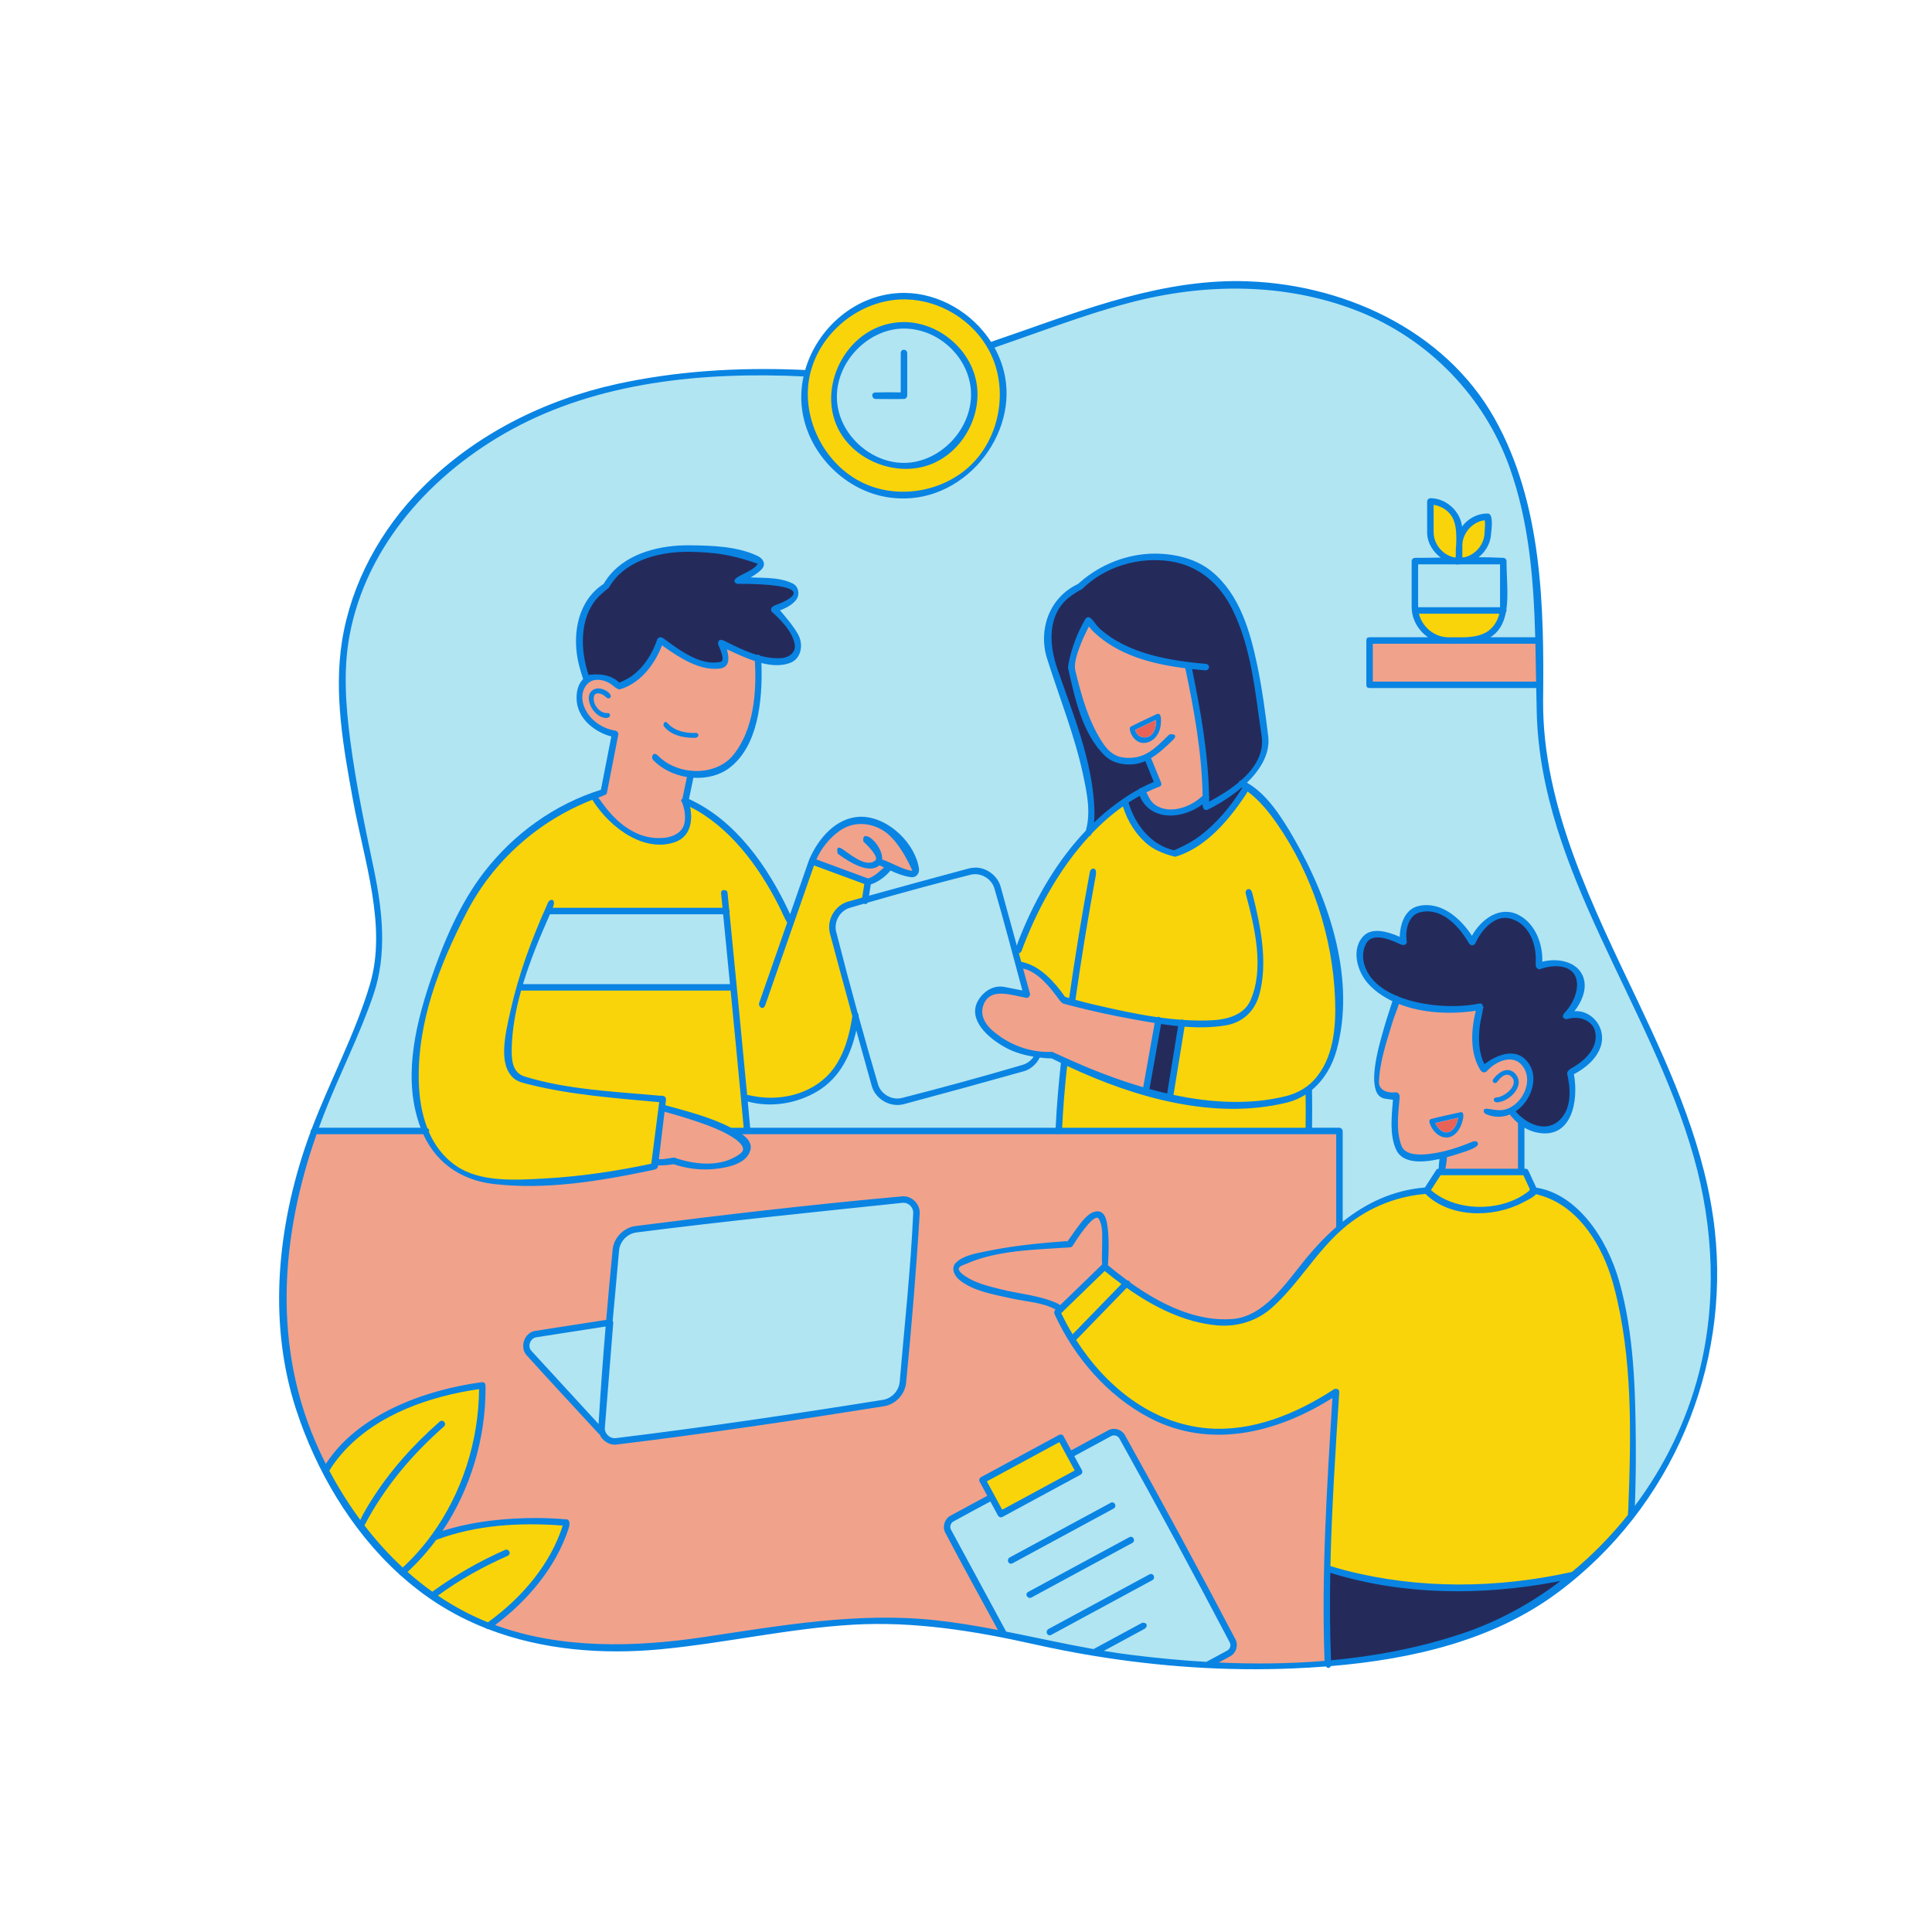
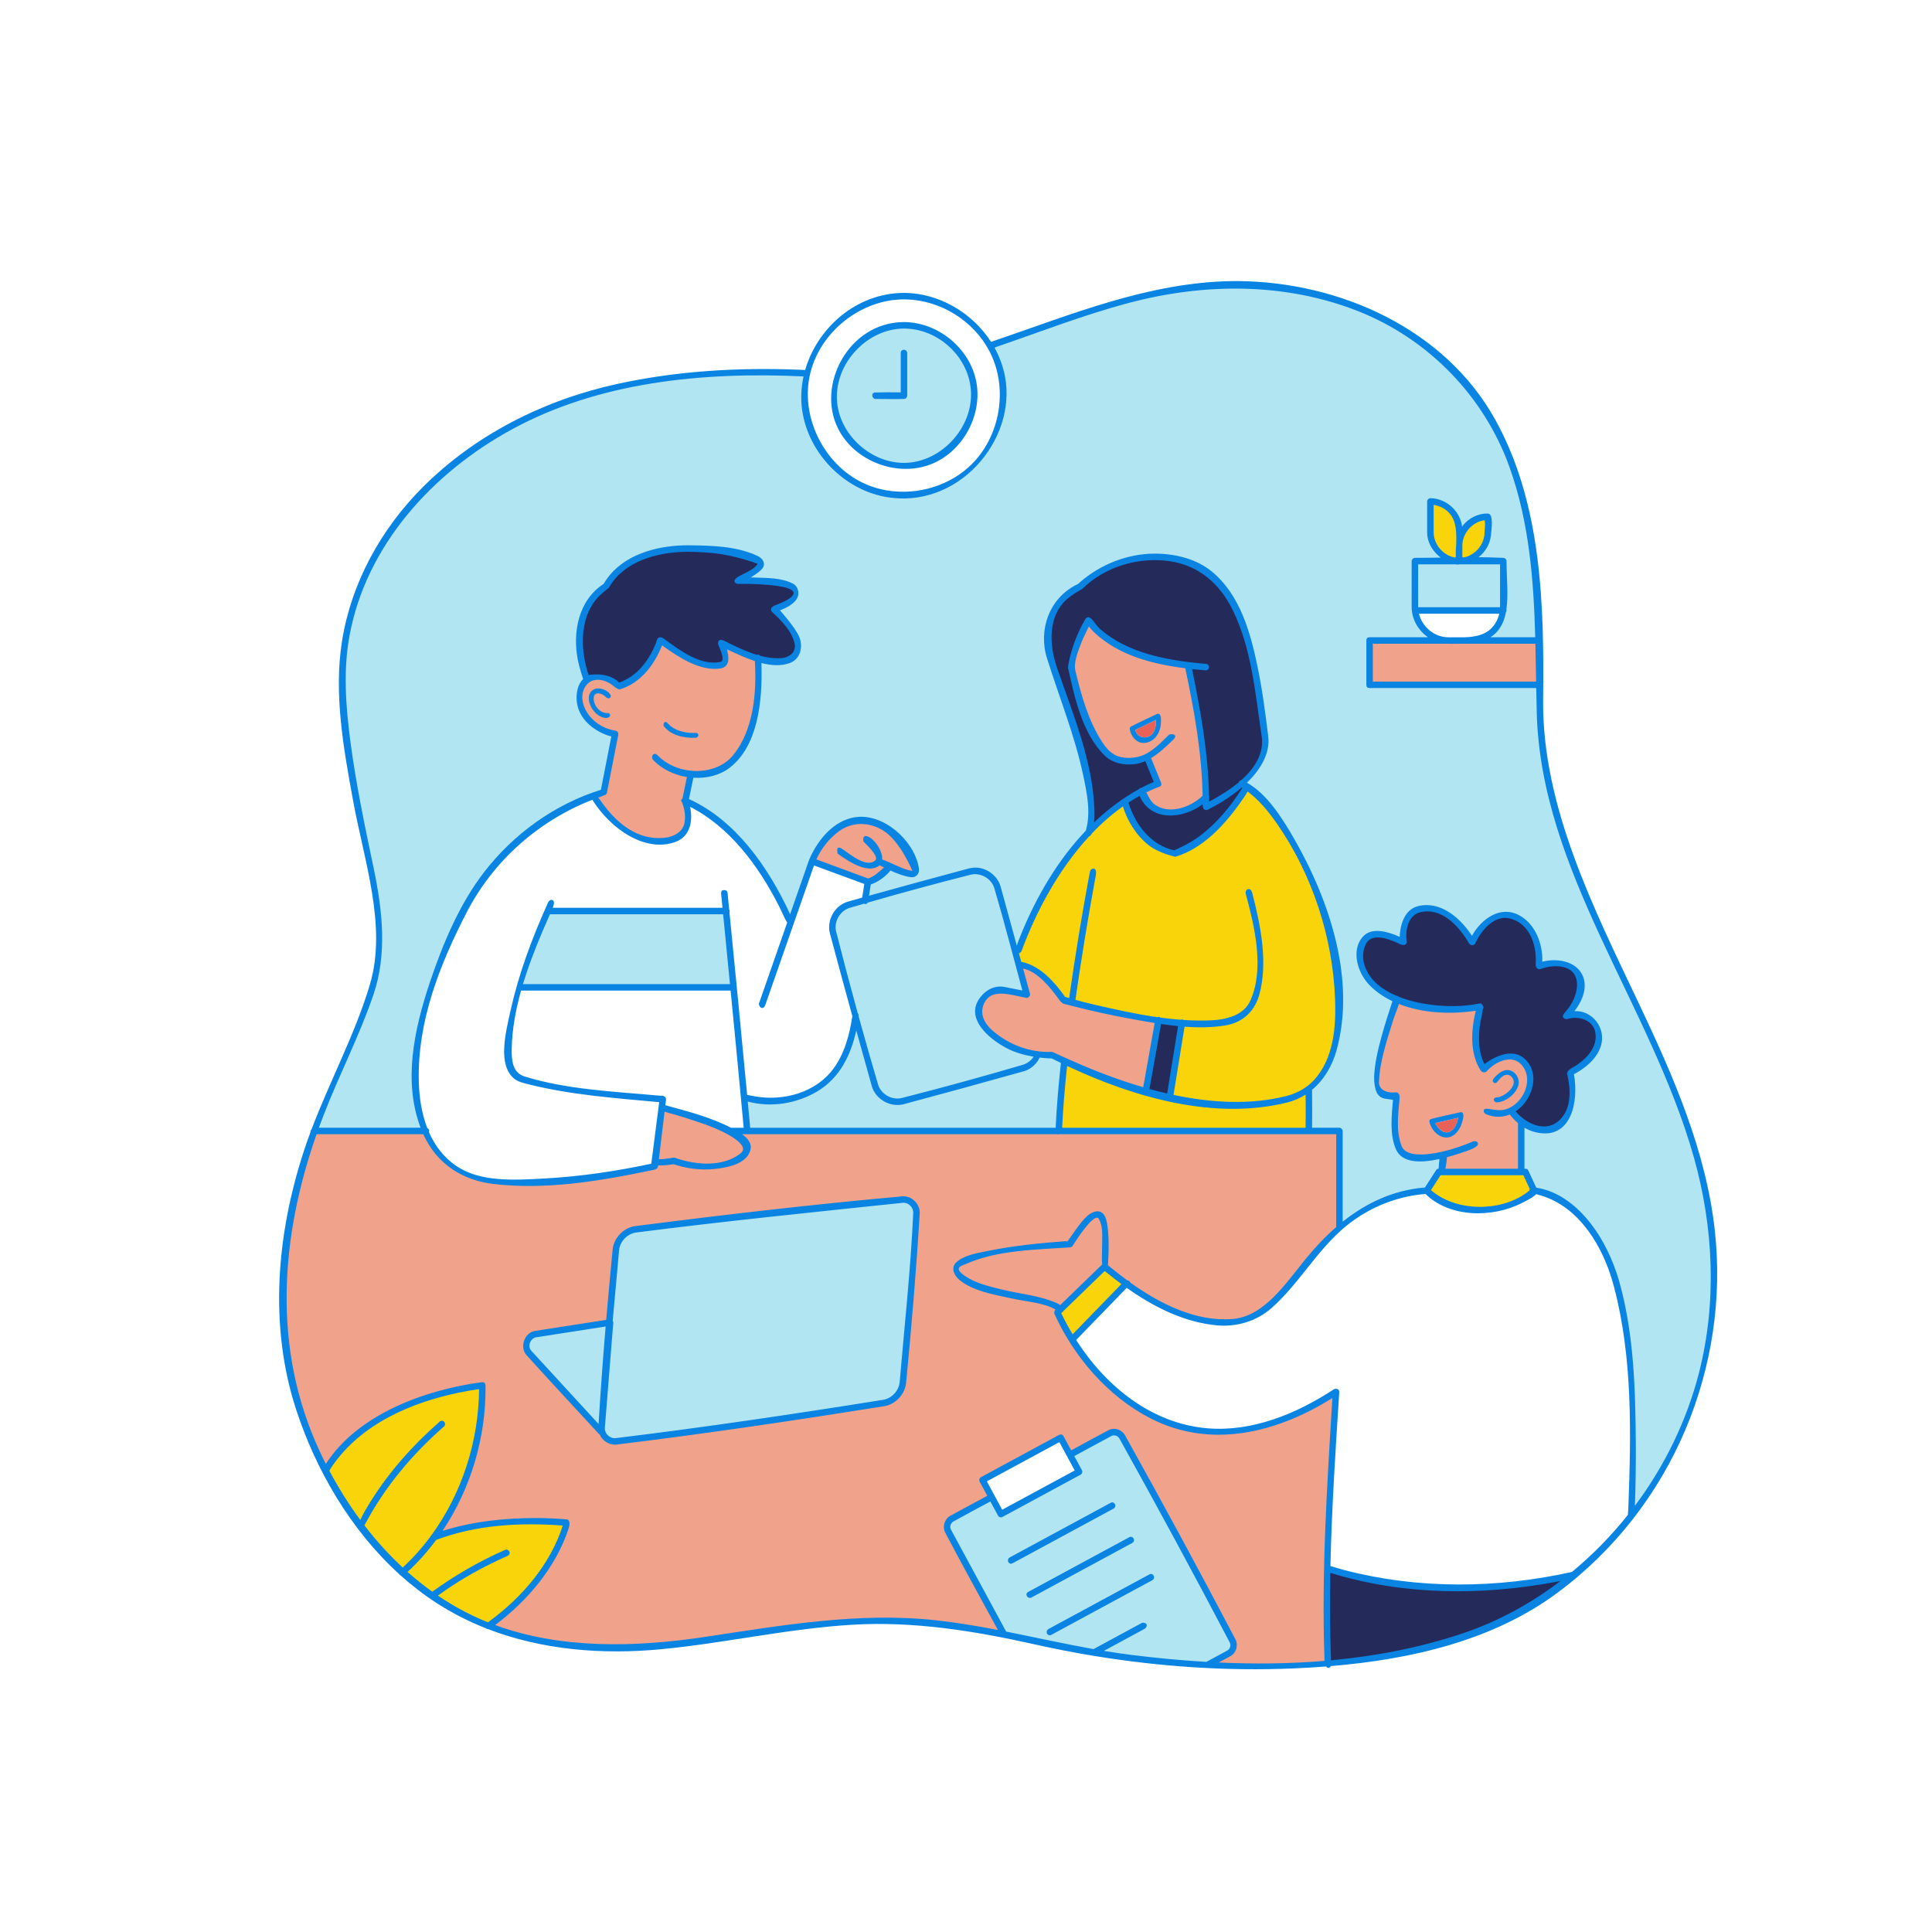
<svg xmlns="http://www.w3.org/2000/svg" version="1.1" id="Layer_1" x="0px" y="0px" width="595.276px" height="595.276px" viewBox="0 0 595.276 595.276" enable-background="new 0 0 595.276 595.276" xml:space="preserve">
  <path id="color_x5F_7" fill-rule="evenodd" clip-rule="evenodd" fill="#E96257" d="M349.746,224.902  c0.059,0.17,0.125,0.338,0.198,0.501c0.066,0.148,0.137,0.293,0.215,0.434c0.847,1.543,3.399,2.004,4.876,0.287  c1.013-1.177,1.22-2.842,1.149-4.325v-0.001C354.036,222.833,351.891,223.867,349.746,224.902L349.746,224.902z M442.189,346.022  c0.926,1.923,2.781,3.666,4.736,2.542c1.454-0.836,2.056-2.579,2.36-4.153l0.003-0.019  C446.922,344.935,444.555,345.479,442.189,346.022z" />
  <path id="color_x5F_6" fill-rule="evenodd" clip-rule="evenodd" fill="#fad40a" d="M150.525,500.709  c0.201-0.198,0.491-0.415,0.736-0.594c9.919-7.291,18.275-17.042,22.42-28.581c0.309-0.859,0.692-2.157,0.692-2.157  c-12.849-1.1-25.948-0.195-38.26,3.721c-0.927,0.295-2.267,0.787-2.267,0.787c-0.013,0.003-0.025,0.006-0.037,0.007  c-2.801,3.84-5.981,7.402-9.527,10.599c2.73,2.459,5.606,4.751,8.631,6.848c0.055,0.038,0.11,0.076,0.164,0.113  c6.993-5.293,14.802-9.663,22.865-13.232c0,0,0.073-0.022,0.135-0.019c0.242,0.057,0.289,0.352,0.067,0.475  c-8.026,3.553-15.69,7.838-22.632,13.073C138.822,495.363,144.545,498.35,150.525,500.709L150.525,500.709z M123.909,484.154  c14.906-13.416,23.455-33.407,24.381-53.704c0.049-1.062,0.073-2.125,0.058-3.189l-0.002-0.112  c-13.566,1.819-26.882,6.241-37.454,14.618c-4.032,3.194-7.888,6.82-10.29,11.353c0.438,0.849,0.887,1.694,1.346,2.535  c2.683,4.91,5.695,9.661,9.04,14.152c6.1-11.824,14.743-22.218,24.777-31.035c0,0,0.192-0.273,0.433-0.269  c0.673,0.153-0.372,0.877-1.051,1.482c-9.599,8.601-17.908,18.718-23.826,30.266C115.097,475.267,119.291,479.948,123.909,484.154z   M346.693,395.495c-1.007-0.722-1.997-1.454-2.966-2.191c-1.121-0.852-2.224-1.726-3.298-2.637l-0.082-0.07l-14.272,13.835  c1.24,2.724,2.691,5.348,4.306,7.87L346.693,395.495L346.693,395.495z M469.845,361.355l2.521,5.449  c-2.379,2.33-5.637,3.722-8.904,4.567c-8.248,2.133-17.907,1.098-23.536-4.557l3.517-5.459L469.845,361.355L469.845,361.355z   M402.992,348.226h-76.505c0.284-7.001,0.915-13.992,1.673-20.94c11.202,5.281,23.228,9.21,35.459,11.541  c10.859,2.069,22.151,2.766,32.75,0.158c2.517-0.619,4.727-1.703,6.634-3.122c0.05,3.447,0.063,6.894,0.029,10.34  C403.024,346.879,402.973,347.558,402.992,348.226L402.992,348.226z M313.075,293.441l0.986,3.597  c0.021,0.001,0.041,0.002,0.061,0.004c5.442,0.574,10.002,5.613,13.586,10.774l0.123,0.179c0.729,0.2,1.459,0.398,2.19,0.592  c1.891-13.371,4.045-26.617,6.514-39.809c0,0,0.022-0.472,0.362-0.409c0.472,0.216-0.092,1.684-0.3,2.814  c-2.278,12.474-4.316,24.986-6.09,37.533c8.638,2.293,17.427,4.269,26.232,5.415c0.047-0.097,0.111-0.107,0.272-0.079  c0.116,0.044,0.163,0.076,0.178,0.137c2.274,0.289,4.55,0.522,6.825,0.69c0.044-0.028,0.108-0.027,0.212-0.01  c0.031,0.011,0.056,0.021,0.078,0.031c1.445,0.104,2.889,0.181,4.333,0.23c5.673,0.191,12.209,0.196,15.545-3.693  c2.915-3.399,3.522-8.362,3.61-13.097c0.147-7.816-1.208-15.643-3.268-23.252c0,0-0.08-0.476,0.302-0.398  c0.12,0.068,0.132,0.12,0.153,0.167c2.153,7.773,3.526,15.866,3.303,23.922c-0.185,6.686-2.022,14.059-8.402,15.895  c-3.617,1.042-7.461,1.084-11.259,0.955c-1.418-0.047-2.835-0.123-4.251-0.223l-3.614,22.341c1.611,0.341,3.228,0.652,4.851,0.934  c10.169,1.766,20.693,2.266,30.644-0.182c3.777-0.93,7.254-2.874,9.79-5.944c5.566-6.74,6.364-16.143,6.069-24.565  c-0.448-12.804-3.779-25.437-8.762-37.333c-3.957-9.448-8.906-18.802-16.37-25.6c-0.865-0.788-1.771-1.53-2.724-2.206  c-0.152,0.23-0.377,0.49-0.531,0.739c-5.083,8.11-11.72,15.622-20.455,19.192c-0.551,0.226-1.379,0.492-1.379,0.492  c-0.35,0.054-0.458-0.069-0.685-0.123c-7.288-1.79-12.859-8.561-14.756-15.772c-2.175,1.548-4.257,3.248-6.252,5.019  c-1.64,1.455-3.212,2.979-4.72,4.566c-0.049,0.075-0.096,0.123-0.139,0.147c-9.62,10.172-16.58,22.837-21.309,35.712  c0,0-0.235,0.113-0.377,0.074L313.075,293.441L313.075,293.441z M449.542,166.097c0.022-2.13-0.133-4.171-0.84-5.938  c-1.225-3.063-4.327-5.252-7.659-5.396l-0.071-0.002v9.279c0.024,3.824,2.807,7.332,6.523,8.32c0.605-0.018,1.212-0.035,1.817-0.05  C449.283,170.183,449.123,168.047,449.542,166.097L449.542,166.097z M451.997,172.256c3.434-1.084,6.14-4.374,6.163-8.217v-4.555  c-0.024,0.001-0.047,0.002-0.071,0.003c-4.282,0.186-8.072,3.838-8.266,8.283c-0.002,1.509-0.006,3.018-0.007,4.527  C450.543,172.279,451.27,172.265,451.997,172.256z" />
  <path id="color_x5F_5" fill="#f1a28b" d="M182.239,222.654c2.062,1.749,4.704,2.813,7.3,3.218c0,0,0.244,0.07,0.236,0.299  l-3.491,17.834c0.047,0.054,0.059,0.13-0.057,0.225c-0.082,0.171-0.213,0.22-0.315,0.173c-0.088,0.036-0.194,0.075-0.32,0.115  c-0.785,0.255-1.564,0.527-2.337,0.815c0.033,0.019,0.065,0.045,0.092,0.08c4.363,7.081,10.891,13.713,20.182,13.551  c3.539-0.062,7.27-1.571,8.05-5.009c0.509-2.246,0.119-4.636-0.669-6.85c-0.024-0.065-0.062-0.087-0.046-0.233l1.694-8.159  c-4.172-0.459-8.183-2.253-11.004-5.31c0,0-0.096-0.821,0.632-0.056c2.754,2.81,6.556,4.463,10.503,4.884  c0.044-0.058,0.118-0.089,0.262-0.059c0.06,0.026,0.108,0.052,0.139,0.098c2.521,0.216,5.089-0.07,7.468-0.878  c6.724-2.281,10.055-10.337,11.525-17.477c1.15-5.582,1.533-11.365,1.203-17.034l0,0c-0.054-0.016-0.106-0.032-0.161-0.048  c-3.499-1.041-6.882-2.469-10.167-4.094l-0.32-0.161c0.065,0.163,0.128,0.326,0.19,0.489c0.131,0.357,0.255,0.715,0.366,1.078  c0.093,0.305,0.178,0.611,0.25,0.92c0.05,0.211,0.094,0.422,0.131,0.634c0.032,0.184,0.059,0.369,0.079,0.554  c0.013,0.13,0.024,0.259,0.03,0.39c0.041,0.889-0.138,1.984-1.069,2.399c-2.218,0.989-5.274,0.024-8.065-1.067  c-3.923-1.531-7.541-3.781-10.927-6.326c0,0-0.001-0.001-0.398,1.047c-2.051,5.253-5.692,9.993-10.783,12.343  c-0.726,0.336-1.858,0.694-1.858,0.694c-0.311,0.032-0.611-0.506-0.945-0.81c-2.644-2.411-7.251-3.382-9.543-0.286  C177.432,214.234,178.962,219.873,182.239,222.654z M267.611,271.402c2.483-0.722,4.613-2.36,6.357-4.248  c-1.047-0.465-2.084-0.955-3.114-1.457c0,0-0.099-0.01-0.177-0.095c-0.342,0.57-0.934,1.021-1.748,1.145  c-3.544,0.543-7.247-2.006-10.385-4.329c0,0-0.248-0.788,0.674-0.127c2.909,2.049,6.309,4.218,9.343,3.995  c0.745-0.055,1.538-0.345,1.895-0.919c0.737-1.186-0.63-2.914-1.657-4.191c-0.685-0.85-1.429-1.654-2.225-2.403  c0,0-0.158-0.432,0.19-0.43c0.134,0.019,0.208,0.118,0.292,0.2c1.534,1.487,3.086,3.101,3.825,5.041  c0.192,0.5,0.186,1.072-0.002,1.592c0.027,0.002,0.054,0.008,0.083,0.018c1.1,0.542,2.209,1.099,3.333,1.619  c0.021-0.008,0.052-0.004,0.132,0.004c0.095,0.02,0.146,0.065,0.161,0.131l0,0c1.869,0.852,3.777,1.594,5.747,2.006  c0.672,0.14,1.471,0.338,1.582-0.358c0.206-1.297-0.529-2.712-1.154-3.988c-3.282-6.701-9.936-12.839-17.271-11.548  c-6.081,1.071-10.636,6.693-12.964,12.166l16.924,6.235C267.501,271.438,267.554,271.418,267.611,271.402z M305.464,318.229  c5.169,4.437,11.933,6.942,18.766,6.608c0,0,0.504,0.22,0.86,0.398c0.965,0.476,1.934,0.943,2.907,1.4  c0.002,0.001,0.003,0.001,0.005,0.001c0.082,0.025,0.13,0.046,0.159,0.077c7.946,3.721,16.21,6.81,24.684,9.121l3.789-21.215  c-9.747-1.278-19.411-3.568-28.91-6.135c0,0-0.373-0.305-0.601-0.633c-3.262-4.634-7.476-9.268-12.553-10.237  c-0.139-0.027-0.264-0.053-0.375-0.078l2.452,8.957c-0.058,0.282-0.235,0.343-0.375,0.218c-2.374-0.472-4.745-0.967-7.125-1.415  c-2.373-0.399-4.863,0.686-6.177,2.739c-1.715,2.799-1.674,6.174,0.828,8.657C304.336,317.223,304.891,317.736,305.464,318.229z   M224.708,348.609c-0.827-0.366-1.681-0.708-2.521-1.062c-5.845-2.461-11.948-4.325-18.073-5.956l-2.037,16.406  c0.031,0.002,0.063,0.006,0.098,0.012c1.708,0.209,3.548-0.269,5.36-0.581c0,0,1.633,0.53,3.006,0.857  c5.963,1.42,12.824,1.529,17.676-2.004c0.141-0.103,0.278-0.211,0.412-0.323c1.103-0.929,1.98-2.621,0.918-4.021  c-1.104-1.457-2.789-2.408-4.619-3.231h-0.165C224.764,348.707,224.735,348.667,224.708,348.609z M345.296,234.014  c2.779,0.563,5.736,0.197,8.235-1.129c2.75-1.458,4.897-3.762,7.171-5.955c0,0,0.145-0.263,0.375-0.258  c0.803,0.018-1.341,1.925-2.656,3.159c-1.431,1.329-2.995,2.562-4.688,3.465l3.308,8.083c0.067,0.259-0.218,0.354-0.457,0.441  c-1.574,0.598-3.105,1.305-4.596,2.1c0.01,0.032,0.022,0.065,0.035,0.101c1.364,3.615,4.879,6.231,9.042,6.135  c3.826-0.089,7.502-1.911,10.233-4.671c-0.163-13.549-2.659-27.085-5.475-40.276c-9.071-1.148-18.105-3.429-25.572-8.784  c-1.877-1.347-3.733-2.886-4.925-4.763c-0.02,0.029-0.038,0.059-0.056,0.09c-2.372,4.25-4.117,8.864-4.944,13.657l-0.023,0.135  c1.789,8.14,4.134,16.419,8.508,23.262C340.358,231.228,342.297,233.406,345.296,234.014z M356.183,221.799L356.183,221.799  c0.071,1.484-0.136,3.149-1.148,4.326c-1.477,1.717-4.029,1.256-4.876-0.287c-0.078-0.142-0.149-0.287-0.215-0.434  c-0.073-0.164-0.139-0.332-0.198-0.501C351.891,223.867,354.037,222.833,356.183,221.799z M474.224,197.602h-21.305  c-2.488,0.022-5.05,0.257-7.422,0h-23.26v13.153h52.042C474.321,206.379,474.316,201.989,474.224,197.602z M340.602,390.152  c0.152,0.107,0.309,0.268,0.46,0.396c1.942,1.619,3.947,3.176,6.014,4.647c0.018,0,0.038,0.001,0.062,0.004  c0.096,0.027,0.161,0.093,0.186,0.171c5.745,4.061,11.958,7.457,18.589,9.709c6.636,2.253,14.186,3.435,20.26,0.345  c7.021-3.573,11.625-10.828,16.857-17.243c2.896-3.53,6.012-6.948,9.425-9.97c-0.004-0.008-0.006-0.012-0.006-0.012v-29.473  l-186.558-0.019c2.369,1.182,4.965,2.647,4.669,5.061c-0.281,2.292-2.666,3.497-4.519,4.259c-5.71,2.345-12.5,1.954-18.401-0.065  c0,0-3.598,0.896-5.602,0.531c-0.008-0.001-0.015-0.003-0.022-0.004l-0.133,1.063c0,0-0.773,0.191-1.328,0.308  c-13.975,2.925-28.281,5.081-42.365,4.632c-7.357-0.234-15.125-1.064-20.354-5.898c-2.97-2.746-5.169-6.142-6.737-9.873  c-0.011,0.002-0.023,0.004-0.035,0.005l0,0h-33.97c-3.814,10.519-6.937,21.232-8.618,32.252  c-3.694,24.229,0.372,49.136,11.849,71.612c2.669-4.631,6.671-8.478,10.977-11.777c10.773-8.255,24.191-12.445,37.251-14.195h0.069  c0.284,0.083,0.222,0.505,0.227,0.853c0.038,5.506-0.671,11.007-1.818,16.395c-2.23,10.486-6.506,20.581-12.698,29.295  c3.455-1.292,7.067-2.107,10.69-2.811c6.702-1.3,13.485-1.886,20.381-1.876c3.106,0.02,6.209,0.164,9.305,0.428  c0,0,0.378-0.239,0.101,0.763c-1.144,3.998-3.011,7.788-5.177,11.37c-4.706,7.788-11.135,14.459-18.542,19.818  c0,0-0.021,0.021-0.056,0.054c5.234,2.029,10.66,3.579,16.175,4.65c14.903,2.896,30.277,2.46,45.279,0.257  c25.128-3.739,50.308-8.589,75.633-5.853c7.018,0.758,13.918,2.023,20.839,3.437c-5.702-10.529-11.531-20.99-17.095-31.593  c-0.698-1.415-0.157-3.258,1.211-4.067c4.016-2.238,8.04-4.465,12.07-6.678l-2.659-4.914c-0.082-0.195-0.053-0.235,0.101-0.339  l24.102-13.042c0.033-0.014,0.07-0.043,0.189-0.02c0.061,0.025,0.11,0.064,0.149,0.121l2.66,4.915  c4.057-2.163,8.122-4.315,12.192-6.453c0.458-0.225,0.958-0.341,1.473-0.334c1.06,0.04,2.053,0.63,2.594,1.545  c11.627,20.851,22.991,41.85,34.085,62.989c0.71,1.441,0.131,3.318-1.279,4.105l-5.982,3.236  c12.063,0.566,24.138,0.365,36.117-0.692c-0.016-0.182-0.029-0.368-0.035-0.532c-0.755-20.674,0.314-41.344,1.36-61.975  c0.343-6.742,0.719-13.481,1.146-20.217l0.01-0.146c-0.314,0.204-0.629,0.406-0.944,0.608  c-12.634,8.008-27.213,13.383-41.961,10.977c-14.383-2.347-26.958-12.343-35.509-24.058c-2.828-3.872-5.408-7.959-7.39-12.313  l0.033-0.328l0.839-0.813c-0.076-0.14-0.203-0.117-0.293-0.18c-2.198-1.499-5.198-1.903-8.079-2.528  c-6.229-1.332-12.598-2.397-18.391-4.868c-2.544-1.085-5.654-2.747-5.253-5.124c0.268-1.583,2.093-2.154,3.271-2.627  c0.304-0.122,0.611-0.236,0.922-0.344c0.384-0.134,0.771-0.258,1.161-0.376c0.528-0.16,1.061-0.307,1.595-0.444  c0.694-0.18,1.392-0.345,2.092-0.498c8.472-1.866,17.133-2.667,25.774-3.283l0.264-0.018c0.119-0.192,0.24-0.382,0.36-0.571  c2.014-3.117,4.223-6.57,6.976-8.133c0.433-0.246,0.804-0.43,1.388-0.419c1.382,0.062,1.835,1.825,2.061,2.84  c0.948,4.28,0.633,8.818,0.311,13.303C340.599,390.113,340.601,390.128,340.602,390.152z M458.558,342.23  c1.756,0.691,3.711,0.838,5.529,0.305c0.445-0.13,0.877-0.295,1.295-0.492c0.025-0.062,0.07-0.099,0.151-0.072  c5.102-2.511,8.022-9.696,3.841-14.376c-1.052-1.178-2.504-2.026-4.071-2.092c-3.024-0.13-5.887,1.932-7.904,4.189  c0,0-0.089,0.454-0.616-0.363c-3.334-5.278-2.774-12.454-1.068-18.828c-8.325,1.644-17.512,0.999-25.238-2.325  c-0.074,0.226-0.192,0.482-0.272,0.72c-2.716,8.143-6.036,16.472-6.079,24.889c-0.006,1.25,0.275,2.602,1.414,3.118  c1.392,0.63,3.04,0.58,4.614,0.402c0,0,0.399-0.04,0.407,0.258c-0.575,5.388-1.219,11.142,0.582,15.791  c1.12,2.888,5.184,3.363,8.795,3.001c1.596-0.16,3.178-0.432,4.743-0.795c0.041-0.054,0.106-0.085,0.225-0.075  c0.016,0.003,0.03,0.007,0.045,0.012c3.127-0.745,6.191-1.842,9.178-3.094c0,0,0.182-0.161,0.378-0.083  c0.184,0.072,0.208,0.341,0.007,0.461c-3.048,1.32-6.202,2.495-9.417,3.261c-0.145,1.613-0.355,3.22-0.631,4.815h23.992v-15.173  c-1.128-0.911-2.129-1.988-2.975-3.128c-0.854,0.385-1.766,0.646-2.717,0.756c-1.56,0.18-3.152-0.095-4.608-0.707  c0,0-0.149-0.008-0.229-0.158C457.816,342.234,457.854,341.943,458.558,342.23z M449.286,344.411  c-0.304,1.574-0.906,3.317-2.36,4.153c-1.956,1.124-3.81-0.619-4.736-2.542c2.366-0.543,4.733-1.087,7.1-1.63L449.286,344.411z   M339.455,375.735c-0.038-0.098-0.078-0.194-0.123-0.289c-0.318-0.682-1.187-1.167-2.083-0.71c-3.234,1.646-5.371,5.457-7.388,8.729  c0,0-0.997,0.174-1.694,0.226c-10.136,0.784-20.752,1.162-30.04,4.732c-1.944,0.747-4.148,2.145-2.611,4.103  c1.403,1.789,3.8,2.673,6.095,3.504c6.788,2.456,14.11,3.234,21.105,5.276c1.515,0.442,3.461,1,4.072,1.74l13.307-12.901  c0.359-4.665,0.92-9.637-0.526-14.089C339.534,375.947,339.496,375.841,339.455,375.735z" />
  <path id="color_x5F_4" fill-rule="evenodd" clip-rule="evenodd" fill="#242b5b" d="M409.356,483.644  c-0.095,4.346-0.159,8.692-0.186,13.039c-0.032,5.152,0.001,10.304,0.205,15.453c2.968-0.268,5.931-0.588,8.886-0.963  c23.406-2.963,46.717-9.61,65.017-24.692c0.346-0.285,0.69-0.572,1.034-0.861c-23.391,5.153-48.037,5.368-71.056-0.821  C411.947,484.449,410.643,484.072,409.356,483.644L409.356,483.644z M465.94,342.334c0.026,0.032,0.053,0.066,0.082,0.103  c3.769,4.779,11.219,8.057,15.765,2.416c2.572-3.192,2.667-7.663,2.247-11.484c-0.105-0.953-0.251-1.904-0.464-2.839  c0,0,0.188-0.344,0.563-0.53c4.06-2.065,7.881-5.397,8.262-9.795c0.233-2.69-0.791-5.649-3.343-6.824  c-1.993-0.918-4.384-0.76-6.521-0.075c0,0-0.859,0.181,0.033-0.711c3.362-3.426,5.706-8.499,3.569-12.238  c-2.077-3.633-7.448-4.001-11.868-2.452c0,0-0.489,0.362-0.389-0.59c0.538-5.44-1.341-11.525-6.394-14.214  c-1.895-1.008-4.163-1.362-6.156-0.666c-3.448,1.205-5.847,4.488-7.436,7.91c0,0-0.274,0.452-0.506,0.147  c-2.814-5.267-7.717-10.252-13.63-10.367c-2.075-0.04-4.261,0.556-5.599,2.189c-1.803,2.197-1.916,5.322-1.422,7.984  c0,0,0.318,0.645-0.747,0.087c-3.05-1.56-6.669-3-9.515-2.028c-3.591,1.228-4.167,7.207-1.825,11.385  c2.014,3.592,5.461,6.123,9.547,7.848c0.048-0.028,0.114-0.045,0.202-0.027c0.077,0.038,0.12,0.096,0.139,0.169  c2.975,1.214,6.271,2.011,9.588,2.488c5.26,0.757,10.686,0.745,15.855-0.283c0,0,0.002,0,0.005,0.002  c0.041-0.013,0.092-0.016,0.154-0.006c0.126,0.053,0.161,0.162,0.155,0.296c0.004,0.021,0.002,0.042-0.006,0.063  c-0.021,0.155-0.085,0.334-0.126,0.489c-1.577,6.171-2.213,13.114,1.049,18.277c0,0,0.348-0.252,0.668-0.554  c2.75-2.548,6.676-4.564,9.914-2.827c2.212,1.188,3.721,3.592,3.991,6.14C472.225,336.024,469.711,340.394,465.94,342.334  L465.94,342.334z M357.13,314.682l-3.8,21.282c2.298,0.617,4.61,1.179,6.937,1.679l3.604-22.274  C361.619,315.2,359.372,314.969,357.13,314.682L357.13,314.682z M382.494,241.752c-0.023,0.02-0.045,0.039-0.068,0.059  c-3.238,2.812-6.887,5.18-10.718,7.031c0,0-0.368,0.106-0.415-0.202c0.012-0.819,0.016-1.639,0.011-2.459  c-4.372,4.153-11.492,6.414-16.456,2.557c-0.737-0.573-1.383-1.257-1.93-2.014c-0.571-0.789-1.053-1.648-1.377-2.56  c-1.607,0.881-3.166,1.864-4.68,2.922c0.04,0.097,0.082,0.222,0.126,0.38c2.072,7.191,7.322,13.657,14.744,15.293  c0,0,1.613-0.498,3.037-1.212c8.027-4.02,14.278-11.225,19.019-19.019c-0.374-0.253-0.754-0.494-1.142-0.725  C382.646,241.805,382.575,241.793,382.494,241.752L382.494,241.752z M371.785,245.629c0.017,0.871,0.022,1.742,0.014,2.614  c5.369-2.675,10.537-6.213,14.198-10.823c2.345-2.953,4.024-6.693,3.496-10.563c-2.026-13.493-3.103-27.581-9.294-39.8  c-3.29-6.496-8.433-12.07-15.61-14.033c-10.582-2.894-22.461-0.137-30.891,7.203c-0.341,0.297-0.812,0.743-0.812,0.743  c-0.214,0.117-0.26,0.121-0.383,0.18c-4.276,2.106-7.802,5.893-9.135,10.403c-1.422,4.81,0.084,10.022,1.657,14.601  c4.091,11.862,8.528,23.688,10.634,36.073c0.773,4.544,1.419,9.29,0.224,13.586c1.345-1.374,2.742-2.701,4.19-3.976  c3.515-3.095,7.314-5.977,11.397-8.199c0.035-0.075,0.102-0.139,0.234-0.127c1.529-0.82,3.097-1.548,4.705-2.158l-3.115-7.831  c-1.229,0.605-2.524,1.031-3.882,1.19c-1.405,0.165-2.831,0.072-4.215-0.209c-4.616-0.936-7.323-5.696-9.461-10.439  c-2.66-5.898-4.518-12.166-5.913-18.385c0,0,0.04-0.524,0.11-0.902c0.91-4.803,2.673-9.466,5.128-13.66c0,0,0.018-0.048,0.061-0.096  c0.035-0.062,0.106-0.107,0.241-0.099c0.005,0.001,0.01,0.003,0.016,0.004c0.003,0.001,0.007,0.001,0.011,0.002  c0.004,0.001,0.008,0.003,0.013,0.005c0.274,0.084,0.123,0.115,0.376,0.494c4.232,6.153,12.29,9.272,20.138,11.325  c5.122,1.34,10.377,2.106,15.648,2.549c0,0,0.452,0.483-0.041,0.497c-1.718-0.144-3.446-0.315-5.174-0.524  c2.31,10.864,4.144,21.946,5.05,33.072c0.191,2.348,0.33,4.699,0.382,7.054C371.836,245.434,371.854,245.502,371.785,245.629  L371.785,245.629z M233.713,202.549c1.609,0.44,3.232,0.763,4.863,0.922c2.79,0.273,6.143-0.119,6.98-2.944  c0.801-2.698-1.047-5.454-2.902-7.877c-1.312-1.713-2.785-3.302-4.38-4.749c0,0-0.445-0.29,0.374-0.55  c2.916-0.958,6.563-2.522,6.262-5.112c-0.172-1.479-2.241-1.792-3.556-2.092c-0.351-0.08-0.703-0.151-1.057-0.215  c-4.117-0.745-8.356-0.827-12.578-0.788c0,0-1.074-0.093-0.534-0.469c2.454-1.151,5.157-2.355,6.706-4.264  c1.069-1.316-1.806-2.449-4.132-3.077c-5.855-1.58-12.046-2.073-18.096-2.069c-9.718,0.066-20.062,3.049-24.718,11.493  c0,0-1.171,0.793-1.969,1.5c-0.576,0.511-1.117,1.062-1.62,1.644c-2.352,2.722-3.847,6.156-4.407,9.72  c-0.81,5.164,0.223,10.455,1.953,15.325c0,0-0.333,0.366,0.535-0.083c2.98-1.494,6.989-0.165,9.173,2.347  c6.182-1.787,10.57-7.906,12.637-14.059c0,0,0.163-0.242,0.39-0.119c4.861,3.766,10.473,7.262,16.04,7.747  c1.093,0.095,2.338,0.28,3.051-0.402c0.877-0.839,0.456-2.23,0.23-3.195c-0.071-0.299-0.152-0.595-0.242-0.889  c-0.096-0.313-0.201-0.623-0.313-0.931c-0.187-0.509-0.492-1.217-0.492-1.217c-0.171-0.62,0.551-0.214,1.082,0.055  c3.36,1.676,6.857,3.258,10.426,4.268c0.037-0.017,0.085-0.026,0.145-0.023C233.63,202.463,233.677,202.499,233.713,202.549z" />
-   <path id="color_x5F_3" fill-rule="evenodd" clip-rule="evenodd" fill="#fad40a" d="M472.838,367.12  c-0.227,0.364-0.871,0.723-1.359,1.091c-5.15,3.866-12.07,5.105-18.614,4.482c-4.887-0.466-9.897-2.07-13.311-5.543  c-0.321,0.121-0.606-0.003-0.935,0.025c-9.471,0.856-18.536,4.844-25.704,11.168c-0.064,0.207-0.145,0.239-0.222,0.197  c-8.059,7.202-13.588,17.091-21.496,24.003c-3.317,2.899-7.345,4.909-11.986,5.161c-11.404,0.62-22.546-5.129-32.106-11.915  l-16.446,16.945c2.066,3.177,4.391,6.192,6.874,9.044c9.003,10.342,21.524,18.327,35.641,19.132  c13.527,0.772,26.887-4.781,38.342-12.29c0,0,0.349-0.092,0.387,0.225c-1.166,18.106-2.125,36.193-2.534,54.278  c0.147,0.05,0.295,0.099,0.442,0.147c7.906,2.548,16.197,3.941,24.503,4.79c16.949,1.732,34.172,0.632,50.815-3.131  c6.321-5.415,12.109-11.45,17.241-17.984c0.889-21.213,0.94-42.77-2.802-63.479c-2.258-12.497-6.765-25.02-17.478-32.342  C479.286,369.206,476.119,367.585,472.838,367.12z M328.456,446.555l3.693,6.824l-23.662,12.804l-3.693-6.825l0,0l-1.747-3.228  c7.887-4.269,15.775-8.537,23.662-12.804L328.456,446.555z M182.897,245.468c-3.322,1.262-6.539,2.818-9.657,4.541  c-11.647,6.439-21.81,15.702-28.359,27.454c-8.148,14.623-14.421,30.68-16.205,47.166c-1.318,12.19,0.556,25.417,9.615,33.701  c5.109,4.672,12.747,5.461,20.235,5.672c14.19,0.401,28.366-1.756,42.297-4.709l0.689-0.149l2.164-17.998  c0-0.004,0.001-0.008,0.002-0.012l0.267-2.218c-0.698-0.063-1.396-0.128-2.093-0.194c-11.908-1.135-23.834-2.257-35.541-4.623  c-2.661-0.538-5.701-0.759-7.579-2.467c-2.459-2.235-2.466-6.16-2.266-9.778c0.595-10.807,4.237-21.3,8.131-31.562  c1.495-3.941,3.114-7.835,4.859-11.673l0.217-0.471c0.33-0.456,0.46,0.017,0.46,0.017c0.102,0.633-0.402,1.055-0.654,1.614  c-0.101,0.227-0.202,0.452-0.303,0.679h54.261c-0.089-0.91-0.178-1.821-0.267-2.732l-0.241-2.458  c0.009-0.156,0.074-0.282,0.302-0.268c0.098,0.038,0.167,0.109,0.195,0.219c0.172,1.749,0.343,3.498,0.514,5.247l0.018,0.002  c0.3,0.137,0.277,0.382,0.028,0.466c0.757,7.72,1.516,15.435,2.27,23.15c0.087,0.091,0.09,0.189,0.026,0.265  c1.091,11.159,2.169,22.316,3.215,33.473c0.048,0.013,0.101,0.029,0.159,0.047c9.637,3.026,21.581,0.19,27.732-8.141  c3.527-4.776,5.118-10.78,5.993-16.69c-2.348-8.545-4.666-17.098-6.956-25.659c-0.931-3.665,1.398-7.784,5.046-8.857  c1.615-0.454,3.231-0.907,4.847-1.358l0.814-5.289l-16.78-6.188l-15.295,43.822c-0.185,0.367-0.528,0.112-0.471-0.165l8.707-24.948  c-6.479-14.801-16.074-28.89-30.167-36.378c-0.526-0.28-1.234-0.609-1.647-0.797c0.01,0.03,0.02,0.061,0.03,0.091  c1.039,3.236,1.469,7.082-0.925,9.677c-2.607,2.826-7.329,2.871-11.007,2.069c-6.973-1.52-12.74-7.09-16.554-13.218  c0,0-0.182-0.188-0.129-0.368C182.896,245.471,182.896,245.47,182.897,245.468L182.897,245.468z M225.789,304.468  c1.427,14.609,2.837,29.205,4.171,43.758h-5.043c-6.554-3.192-13.657-5.255-20.742-7.135l0.295-2.371l-1.105-0.359  c-10.307-0.951-20.607-2.041-30.837-3.666c-3.846-0.611-7.706-1.202-11.376-2.384c-2.086-0.672-3.166-2.123-3.671-3.831  c-1.529-5.173-0.21-11.279,1.06-16.932c0.532-2.375,1.135-4.735,1.797-7.079L225.789,304.468L225.789,304.468z M462.841,188.346  c-0.511,3.676-3.069,6.894-6.495,8.148c-0.861,0.315-1.772,0.502-2.716,0.609h-7.414c-0.036-0.001-0.071-0.001-0.107-0.001  c-4.942-0.094-9.138-4.037-9.815-8.756L462.841,188.346L462.841,188.346z M304.715,106.517c-1.442-2.484-3.23-4.766-5.327-6.742  c-5.474-5.158-12.899-8.16-20.468-8.28c-0.196-0.002-0.393-0.002-0.589-0.002c-10.994,0.105-21.631,6.586-26.736,16.257  c-4.383,8.302-4.618,18.687-0.578,27.2c5.64,11.882,19.459,19.338,32.896,16.935c12.497-2.234,22.984-13.07,24.754-25.705  c0.939-6.701-0.51-13.672-3.877-19.536C304.731,106.603,304.712,106.56,304.715,106.517z" />
  <path id="color_x5F_2" fill-rule="evenodd" clip-rule="evenodd" fill="#b1e5f2" d="M371.892,512.83  c0.025-0.035,0.058-0.069,0.098-0.101c2.195-1.189,4.406-2.349,6.585-3.565c1.138-0.673,1.603-2.213,1.015-3.407  c-11.09-21.132-22.451-42.124-34.074-62.967c-0.672-1.139-2.212-1.603-3.407-1.015c-4.067,2.136-8.128,4.286-12.182,6.447  l2.781,5.138c0.082,0.195,0.053,0.235-0.101,0.339l-24.102,13.042c-0.195,0.082-0.235,0.053-0.339-0.101l-2.781-5.139  c-4.027,2.211-8.046,4.436-12.059,6.672c-1.159,0.685-1.614,2.265-0.983,3.468l17.24,31.86c0.003,0.009,0.006,0.019,0.009,0.028  c6.241,1.283,12.501,2.68,18.877,3.926c2.799,0.547,5.604,1.059,8.416,1.531l15.21-8.23c0.068-0.031,0.069-0.031,0.145-0.029  c0.227,0.041,0.294,0.34,0.093,0.468l-14.645,7.924C349.016,510.996,360.447,512.258,371.892,512.83L371.892,512.83z   M130.899,348.226h-33.62c3.421-9.377,7.382-18.6,11.351-27.751c3.196-7.371,6.771-14.658,7.814-22.447  c1.309-9.775,0.155-19.649-1.829-29.305c-2.764-13.336-5.653-26.773-7.425-40.365c-1.418-10.886-2.218-21.92-0.228-32.671  c2.753-14.859,9.95-28.85,20.003-40.25c15.381-17.442,36.805-29.411,59.564-35.009c20.122-4.951,41.064-6.196,61.851-5.154  c-0.824,3.657-1.002,7.456-0.457,11.169c1.872,12.77,12.495,23.674,25.133,25.934c13.655,2.442,27.692-5.117,33.434-17.213  c4.046-8.524,3.89-18.914-0.414-27.315c-0.213-0.413-0.434-0.822-0.665-1.224l0.552-0.176l0.838-0.285  c13.598-4.658,26.944-9.865,40.774-13.537c19.032-5.054,38.9-6.474,57.694-1.78c14.143,3.533,27.755,9.726,38.601,19.331  c10.108,8.952,17.432,20.861,21.984,33.637c6.052,16.983,7.953,35.108,8.359,53.285h-18.251c3.882-1.269,6.868-4.801,7.39-8.831  c0.083-0.081,0.096-0.21,0.035-0.307c0.025-0.254,0.04-0.509,0.045-0.766c0.031-4.772,0.001-9.544,0.001-14.316  c-0.011-0.113-0.02-0.19-0.201-0.245c-3.269-0.323-6.549-0.413-9.834-0.396c2.165-1.031,3.92-2.879,4.728-5.138  c0.865-2.413,0.533-5.184,0.533-7.874c-0.012-0.169-0.038-0.209-0.215-0.248c-0.012-0.001-0.024-0.002-0.036-0.002  c-3.75,0.023-7.242,2.481-8.522,5.923c-0.023,0.059-0.044,0.119-0.065,0.179c-0.001-0.615-0.003-1.23-0.007-1.846  c-0.09-4.837-4.285-8.892-8.98-8.979c-0.246-0.001-0.344,0.016-0.363,0.249c0,3.216-0.019,6.431,0.001,9.646  c0.068,3.649,2.479,6.859,5.667,8.249c-3.399,0.108-6.799,0.232-10.192,0.232c-0.185,0.018-0.229,0.039-0.25,0.25  c0,4.771-0.028,9.543,0.001,14.316c0.005,0.263,0.02,0.525,0.045,0.785c-0.041,0.088-0.032,0.199,0.031,0.275  c0.49,3.958,3.258,7.444,6.96,8.747c0.096,0.034,0.192,0.066,0.289,0.097h-21.037c-0.151,0.02-0.231,0.105-0.25,0.25v13.652  c0.019,0.15,0.105,0.231,0.25,0.25h52.286l-0.005,0.46c-0.064,4.99-0.063,9.997,0.392,14.968  c4.188,45.86,35.288,84.838,47.962,129.702c6.117,21.653,7.157,44.93,1.601,66.709c-4.002,15.681-11.41,30.367-21.325,43.171  c0.836-20.723,0.848-41.536-2.649-61.813c-1.808-10.487-5.225-21.587-12.897-29.521c-3.913-4.047-9.001-7.507-14.508-8.314  l-2.613-5.617c-0.04-0.066-0.095-0.112-0.17-0.139l-0.057-0.006h-1.047v-14.787c1.527,1.127,3.269,1.943,5.166,2.217  c1.608,0.234,3.27-0.009,4.761-0.645c4.296-1.834,5.848-6.893,5.814-11.51c-0.017-2.447-0.531-5.59-0.531-5.59  c3.648-1.793,7.141-4.612,8.353-8.433c0.934-2.945,0.296-6.499-2.003-8.395c-2.545-2.099-7.242-1.137-7.242-1.137  c3.384-3.661,5.467-8.752,3.249-12.541c-2.163-3.693-7.18-4.031-11.239-2.965c-0.48,0.13-0.9,0.186-0.9,0.186  c0.344-3.785-0.314-7.77-2.496-10.909c-1.549-2.227-3.856-3.951-6.467-4.585c-3.494-0.848-6.879,1.144-9.139,3.857  c-1.4,1.68-2.726,4.164-2.726,4.164c-0.509-0.865-1.067-1.7-1.666-2.505c-2.856-3.839-7.235-7.582-12.232-7.654  c-1.021-0.005-2.045,0.111-3.015,0.432c-4.146,1.373-5.023,6.005-4.48,9.86c-2.633-1.346-5.463-2.481-8.309-2.318  c-2.375,0.136-4.143,2.098-4.777,4.388c-1.64,5.926,2.801,11.503,7.954,14.467c0.957,0.55,1.946,1.053,2.961,1.508  c-2.482,7.254-4.84,14.573-6.016,22.084c-0.341,2.178-1.017,4.773,0.238,6.457c1.053,1.414,3.412,1.494,5.473,1.346  c0.697-0.058,0.31,0.304,0.31,0.304c-0.3,3.265-0.459,6.551-0.278,9.824c0.155,2.767,0.272,5.672,2.026,7.259  c1.573,1.423,3.945,1.748,6.168,1.731c2.228-0.018,4.443-0.311,6.63-0.799c-0.264,1.553-0.465,3.118-0.605,4.687h-0.633  c-0.087,0.009-0.157,0.048-0.21,0.115l-3.631,5.634c-0.145,0.005-0.285,0.022-0.285,0.022c-4.108,0.322-8.181,1.131-12.053,2.533  c-5.277,1.912-9.955,4.957-14.179,8.618V348.47l-0.154-0.231l-0.096-0.019h-9.199c0.075-4.109,0.056-8.22,0.001-12.33  c-0.002-0.146,0.041-0.301-0.006-0.413c3.742-2.982,6.248-7.288,7.539-11.864c2.492-8.833,1.877-18.193,0.361-27.197  c-2.188-12.986-6.541-25.668-13.041-37.147c-4.01-7.081-8.699-13.913-15.444-17.893c3.926-3.55,7.724-8.753,7.115-14.297  c-0.019-0.15-0.019-0.15-0.04-0.3c-1.369-9.129-2.318-18.508-4.737-27.492c-2.225-8.267-5.549-17.128-12.489-22.735  c-4.512-3.645-10.641-5.169-16.696-5.229c-0.135-0.001-0.271-0.001-0.405,0c-5.869,0.052-11.697,1.733-16.797,4.655  c-2.258,1.292-4.438,2.763-6.259,4.567c-2.528,1.143-4.792,2.927-6.587,5.079c-3.803,4.56-4.534,11.183-2.721,16.953  c3.787,12.051,8.67,24.085,11.264,36.528c1.212,5.816,2.354,11.766,0.663,17.161c-0.035,0.108-0.06,0.209-0.076,0.301  c-9.635,10.093-16.652,22.633-21.591,36.076c-0.033,0.158,0.016,0.226,0.093,0.247l-0.573,0.543l-5.499-20.087  c-0.89-3.019-3.814-5.234-6.948-5.283c-0.644-0.001-1.283,0.079-1.91,0.238c-10.64,2.845-21.264,5.747-31.872,8.707l0.785-5.102  c2.043-0.51,3.956-1.7,5.53-3.162c0.482-0.448,1.025-0.991,1.281-1.389c0.82,0.358,1.645,0.699,2.478,1.021  c0.407,0.158,0.816,0.309,1.228,0.451c0.234,0.081,0.467,0.16,0.704,0.234c0.995,0.314,2.306,1.136,3.257,0.251  c0.656-0.609,0.278-1.937-0.082-2.989c-2.316-6.791-8.982-13.809-16.619-13.93c-0.189,0-0.377,0.003-0.565,0.01  c-5.693,0.277-10.126,4.577-13.078,9.373c-0.688,1.118-1.449,2.598-1.643,3.349c-0.074,0.025-0.124,0.079-0.158,0.15l-6.43,18.423  c-6.392-14.422-15.896-28.06-29.338-35.669c-0.997-0.564-2.331-1.177-2.778-1.378l1.639-7.895c2.526,0.214,5.095-0.06,7.481-0.836  c4.147-1.349,7.234-4.997,9.166-9.027c3.648-7.609,4.471-16.697,4.113-25.425c-0.007-0.143-0.002-0.296-0.005-0.439  c3.885,1.113,7.826,1.821,10.54-0.087c1.909-1.34,2.122-3.878,1.433-5.863c-1.138-3.272-3.468-5.864-5.846-8.278  c-0.532-0.534-0.971-1.038-0.971-1.038c3.382-1.15,6.656-2.939,6.446-5.5c-0.081-0.98-1.015-1.621-1.945-2.003  c-3.675-1.509-8.232-1.508-12.511-1.606c-0.422-0.008-0.845-0.014-1.267-0.019c-0.432-0.003-0.864-0.006-1.296-0.004l0.159-0.08  c2.025-1.036,4.118-2.049,5.578-3.665c0.772-0.853,0.501-1.938-0.191-2.425c-0.073-0.051-0.147-0.1-0.222-0.147  c-0.081-0.05-0.164-0.099-0.247-0.145c-0.12-0.067-0.243-0.131-0.366-0.191c-0.171-0.084-0.343-0.162-0.517-0.236  c-6.291-2.673-13.441-2.906-20.36-2.985c-1.58-0.009-3.153,0.052-4.722,0.206c-7.642,0.75-16.271,3.832-20.596,10.842  c-0.197,0.327-0.198,0.328-0.372,0.641c0,0-0.973,0.644-1.578,1.154c-6.986,5.888-7.805,15.586-5.707,23.703  c0.495,1.918,1.293,4.13,1.293,4.13c-1.351,1.121-1.96,2.867-2.107,4.566c-0.584,6.695,4.695,11.022,10.383,12.242  c0.137,0.028,0.274,0.055,0.41,0.08l-3.451,17.627c-0.436,0.134-1.368,0.426-2.121,0.701c-16.09,5.864-30.774,17.407-39.219,32.563  c-8.105,14.545-14.468,30.74-16.266,47.355C127.363,332.108,127.91,340.796,130.899,348.226L130.899,348.226z M185.613,439.897  l-0.004,0.071c-0.098,2.166,1.975,4.155,4.194,3.884c27.514-3.74,55.04-7.43,82.459-11.816c2.962-0.506,5.392-3.11,5.682-6.115  c1.486-17.38,3.149-34.75,4.18-52.164c0.092-2.033-1.674-3.929-3.768-3.916c-0.086,0.002-0.172,0.006-0.258,0.013  c-27.461,2.469-54.857,5.658-82.206,9.155c-3.047,0.426-5.592,3.067-5.891,6.145c-0.632,7.374-1.295,14.746-1.933,22.12  c0.088,0.05,0.137,0.129,0.14,0.241L185.613,439.897L185.613,439.897z M187.516,407.817l-22.448,3.486  c-2.296,0.377-3.575,3.56-1.897,5.417l21.888,23.826l0.058-0.724C185.9,429.153,186.664,418.481,187.516,407.817L187.516,407.817z   M263.703,314.212c-1.392,8.382-4.397,16.632-12.113,21.317c-6.511,3.954-14.798,5.203-22.043,2.832  c0.309,3.288,0.613,6.577,0.915,9.866h95.526c0.286-7.057,0.925-14.128,1.695-21.167c-1.154-0.548-2.298-1.112-3.433-1.689  c0,0-0.001-0.022-0.96,0c-1.066,0.014-2.132-0.037-3.191-0.152c-0.019,0.049-0.042,0.102-0.069,0.161  c-0.899,1.878-2.593,3.329-4.593,3.917c-12.393,3.485-24.809,6.887-37.245,10.212c-3.654,0.928-7.758-1.317-8.857-5.045  C267.439,327.717,265.562,320.966,263.703,314.212L263.703,314.212z M313.603,297.08c-2.116-7.907-4.218-15.82-6.531-23.671  c-1.022-3.313-4.752-5.454-8.142-4.638c-10.77,2.733-21.497,5.644-32.173,8.728c-0.084,0.182-0.241,0.186-0.35,0.102  c-1.629,0.47-3.256,0.946-4.882,1.425c-3.305,1.019-5.453,4.751-4.638,8.141c2.16,8.504,4.463,16.969,6.817,25.422  c0.351,0.094,0.274,0.36,0.184,0.66c1.96,7.029,3.953,14.05,5.927,21.074c0.996,3.375,4.8,5.577,8.252,4.7  c12.459-3.331,24.94-6.593,37.314-10.232c1.827-0.562,3.373-1.905,4.2-3.637c-6.457-0.828-12.62-3.999-16.869-8.877  c-0.207-0.238-0.397-0.49-0.567-0.755c-1.771-2.751-0.966-6.742,1.447-9.029c1.51-1.432,3.693-2.06,5.773-1.668  c0,0,5.361,1.219,6.792,1.703c-0.834-3.043-1.653-6.09-2.469-9.138C313.285,297.246,313.38,297.137,313.603,297.08L313.603,297.08z   M225.74,303.969h-65.26c2.247-7.845,5.169-15.515,8.475-23.012h54.531C224.236,288.629,224.99,296.3,225.74,303.969z   M449.316,173.133c0.12,0.012,0.247,0.033,0.344,0h13.274v13.929c-0.002,0.254-0.013,0.506-0.035,0.757  c-8.846-0.829-17.775,0.009-26.664,0.027c-0.019-0.217-0.031-0.434-0.035-0.654c-0.029-4.686-0.001-9.373-0.001-14.059  L449.316,173.133L449.316,173.133z M278.389,100.485c-9.818,0.094-19.048,7.627-20.921,17.386  c-1.327,6.922,1.021,14.454,6.083,19.397c5.942,5.801,15.382,7.663,23.079,4.516c8.949-3.659,14.687-13.904,13.028-23.518  c-1.656-9.608-10.458-17.486-20.577-17.774C278.851,100.487,278.62,100.485,278.389,100.485L278.389,100.485z" />
  <path id="color_x5F_1" fill="#0984E3" d="M528.36,379.123c-2.721-24.699-12.86-47.681-23.454-70.054  c-13.846-29.182-29.711-60.546-29.451-93.27c0.323-29.186-0.283-60.652-14.913-86.784c-15.413-27.526-47.475-42.165-79.094-42.408  c-0.476-0.002-0.951-0.001-1.425,0.002c-26.02,0.269-50.158,10.405-74.665,18.728l0,0c-5.749-8.937-15.954-14.99-26.626-15.092  h-0.41c-14.584,0.139-26.524,10.845-30.242,23.763c-0.361-0.017-0.756-0.036-0.764-0.036c-0.502-0.024-1.006-0.045-1.509-0.065  c-18.622-0.724-37.443,0.41-55.66,4.398c-22.53,4.932-43.781,15.641-60.003,31.918c-12.812,12.857-21.943,29.464-24.769,47.331  c-2.561,16.196,0.437,32.907,3.429,49.226c3.407,18.576,10.472,38.619,5.185,56.488c-4.471,15.113-12.247,29.536-17.985,44.659  c-0.218,0.251-0.354,0.567-0.32,0.849c-0.713,1.91-1.392,3.831-2.027,5.766c-8.511,25.948-10.773,54.064-2.451,79.662  c6.097,18.756,16.846,37.224,31.782,50.804c0.087,0.213,0.23,0.328,0.41,0.371c3.512,3.156,7.253,6.043,11.217,8.601  c4.782,3.086,9.81,5.628,15.01,7.683c0.151,0.134,0.366,0.227,0.596,0.289c0.07,0.019,0.141,0.027,0.212,0.026  c16.703,6.418,35.128,7.869,52.887,6.209c19.671-1.838,39.406-6.397,59.322-7.582c18.906-1.125,37.583,1.912,55.702,5.954  c6.108,1.376,12.278,2.582,18.491,3.608c0.056,0.015,0.113,0.024,0.169,0.028c20.2,3.325,40.862,4.742,61.417,3.875  c3.38-0.143,6.774-0.34,10.169-0.604c0.263,0.398,0.62,0.579,1.041,0.355c0.207-0.111,0.333-0.297,0.409-0.471  c25.072-2.097,50.126-7.954,69.847-22.605C515.528,464.268,532.97,420.956,528.36,379.123z M473.298,210.006h-50.312v-11.655h23.243  c1.265,0.008,2.541,0.024,3.798,0h23.053C473.175,202.245,473.234,206.133,473.298,210.006z M448.265,173.882  c0.548,0.094,1.032,0.096,1.413,0h12.508v13.177c0,0.013,0,0.025-0.001,0.038H436.95c-0.026-4.405,0-8.81,0-13.215H448.265z   M441.722,164.037v-8.468l0.065,0.009c1.913,0.274,3.706,1.253,4.943,2.726c2.01,2.392,2.063,5.85,1.948,9.478  c-0.14,1.281-0.165,2.616-0.141,3.95c-0.152,0.002-0.305,0.005-0.457,0.007C444.527,171.023,441.745,167.661,441.722,164.037z   M450.566,171.709c0.002-1.306,0.005-2.613,0.007-3.919c0.169-3.681,3.14-6.969,6.773-7.488c0.43-0.056,0.065,3.735,0.065,3.735  c-0.023,3.665-2.762,6.889-6.186,7.666C451.006,171.705,450.787,171.707,450.566,171.709z M461.948,189.095  c-0.389,1.709-1.246,3.299-2.485,4.537c-2.043,2.044-4.972,2.595-8.109,2.722h-5.124c-0.037-0.001-0.074-0.001-0.111-0.001  c-4.333-0.082-7.956-3.306-8.92-7.258H461.948z M249.41,116.129c0.074-0.374,0.156-0.744,0.246-1.112  c0.025-0.057,0.055-0.144,0.06-0.244c3.214-12.717,15.524-22.406,28.621-22.531c0.256-0.001,0.512,0.001,0.767,0.005  c10.703,0.238,20.776,6.535,25.695,15.853c6.016,11.394,3.461,26.487-5.794,35.311c-8.321,7.934-21.444,10.346-32.026,5.867  C254.495,143.995,246.783,129.377,249.41,116.129z M112.291,470.006c6.082-11.662,14.629-21.837,24.535-30.503  c0.635-0.622,0.219-1.649-0.59-1.749c-0.718-0.007-0.964,0.454-0.964,0.454c-8.076,7.096-15.303,15.182-20.98,24.267  c-1.185,1.895-2.501,4.106-3.275,5.841c-3.552-4.798-6.742-9.895-9.546-15.182c0.24-0.403,0.603-0.995,0.911-1.443  c8.894-12.893,24.229-19.645,39.681-22.736c1.837-0.368,3.688-0.682,5.543-0.947v0.028c-0.116,15.923-5.227,32.052-14.676,44.993  l0,0c-0.18,0.142-0.271,0.278-0.298,0.404c-2.545,3.434-5.397,6.639-8.547,9.549C119.816,479.027,115.878,474.667,112.291,470.006z   M150.361,499.865L150.361,499.865c-0.064-0.025-0.129-0.052-0.194-0.078c-5.379-2.166-10.467-4.92-15.24-8.158  c6.622-4.863,13.912-8.901,21.519-12.268c1.048-0.524,0.561-1.813-0.346-1.911c-0.376-0.004-0.463,0.084-0.463,0.084  c-7.876,3.487-15.444,7.802-22.437,12.892c-2.646-1.889-5.191-3.927-7.633-6.098c0.074-0.065,0.146-0.13,0.215-0.194  c3.159-2.941,6.031-6.181,8.6-9.654c12.293-4.671,25.843-5.423,39.011-4.434l-0.004,0.012c-3.829,11.924-12.418,21.988-22.57,29.451  C150.649,499.634,150.497,499.752,150.361,499.865z M348.542,509.894c-2.819-0.353-5.627-0.771-8.427-1.235l12.574-6.805  c0.672-0.398,1.185-1.749-0.435-1.876c-0.192-0.001-0.157-0.058-0.516,0.119l-14.807,8.013c-9.007-1.604-17.943-3.615-26.919-5.391  l-17.007-31.431c-0.452-0.858-0.125-1.982,0.696-2.467c3.789-2.111,7.626-4.135,11.443-6.193l2.364,4.369  c0.293,0.478,0.845,0.644,1.354,0.403l24.102-13.042c0.479-0.293,0.646-0.845,0.404-1.353l-2.364-4.368l11.398-6.167  c0.857-0.45,1.979-0.129,2.466,0.694c11.615,20.834,22.966,41.816,34.055,62.934c0.417,0.847,0.089,1.939-0.72,2.417  c-2.16,1.204-4.348,2.354-6.522,3.531C363.934,511.594,356.204,510.853,348.542,509.894z M304.062,456.431  c7.448-4.03,14.897-8.06,22.345-12.091l4.727,8.735l-22.345,12.091L304.062,456.431z M408.106,511.675  c0.001,0.021,0.002,0.043,0.003,0.064c-10.789,0.899-21.702,1-32.599,0.504l3.605-1.952c1.757-0.979,2.466-3.315,1.586-5.101  c-11.104-21.148-22.472-42.16-34.103-63.023c-0.672-1.137-1.908-1.871-3.225-1.921c-0.845-0.011-1.254,0.131-1.832,0.415  c-3.855,2.024-7.664,4.137-11.491,6.215l-2.363-4.367c-0.238-0.39-0.27-0.425-0.746-0.514c-0.212-0.017-0.25-0.059-0.607,0.111  l-24.102,13.042c-0.479,0.293-0.645,0.846-0.403,1.354l2.364,4.368l-11.409,6.173c-1.753,0.977-2.465,3.322-1.585,5.104  c5.301,10.091,10.834,20.057,16.271,30.073c-6.384-1.228-12.792-2.305-19.268-3.005c-23.84-2.575-47.592,1.634-71.235,5.174  c-21.26,3.182-44.112,3.766-64.412-3.685c10.105-7.565,18.774-17.884,22.656-29.793c0.788-2.417-0.438-2.757-0.438-2.757  c-3.114-0.267-6.239-0.412-9.367-0.432c-9.702-0.014-19.726,1.007-29.068,3.977c8.683-12.945,13.369-28.703,13.261-44.24  c-0.013-0.933,0.021-1.392-0.868-1.586c-0.15-0.011-0.277-0.002-0.277-0.002c-17.715,2.375-38.256,9.96-48.063,25.183  c-0.663-1.308-1.302-2.627-1.918-3.954c-14.793-31.866-11.963-66.194-0.936-97.629l0,0h32.879  c4.38,9.642,12.643,14.248,21.528,15.314c16.014,1.922,32.672-0.828,48.768-4.197c0.839-0.178,1.828-0.284,2.018-1.124l0.047-0.393  c1.966,0.102,4.771-0.356,4.771-0.356c4.043,1.36,8.375,1.895,12.617,1.463c4.702-0.478,9.918-1.792,11.034-5.794  c0.576-2.063-0.864-3.714-2.561-4.915h97.073c0.149,0.095,0.32,0.078,0.494,0h85.496v28.614c-3.355,2.911-6.429,6.179-9.25,9.617  c-6.465,7.929-13.005,18.016-22.883,18.723c-10.902,0.781-21.747-4.396-31.339-11.265c-0.033-0.311-0.288-0.586-0.968-0.703  c-1.965-1.442-3.875-2.95-5.718-4.488c-0.059-0.05-0.116-0.102-0.171-0.155c0.193-2.818,0.276-5.642,0.166-8.454  c-0.024-0.596-0.058-1.193-0.107-1.787c-0.037-0.455-0.084-0.911-0.143-1.363c-0.224-1.72-0.624-4.884-3.036-4.993  c-0.063-0.001-0.125,0-0.188,0.002c-2.715,0.152-4.833,3.251-6.751,5.863c-0.459,0.626-0.904,1.262-1.338,1.906  c-1.56,2.325-1.261,1.406-1.261,1.406c-8.14,0.604-16.292,1.39-24.292,3.027c-3.553,0.727-7.324,1.298-9.755,3.499  c-1.839,1.665-0.626,4.18,0.957,5.452c4.33,3.483,10.289,4.401,15.814,5.644c4.974,1.106,10.104,1.302,13.793,3.491l-0.151,0.146  c-0.389,0.462-0.195,1.174-0.195,1.174c5.979,13.138,16.279,25.287,29.491,32.131c18.659,9.666,38.922,4.338,55.092-5.56  c0.356-0.22,0.71-0.439,1.063-0.663l-0.032,0.52C408.855,458.045,407.129,484.881,408.106,511.675z M189.65,225.131  c-8.442-1.318-12.785-10.068-8.646-14.412c2.051-2.152,5.711-1.306,7.957,0.606c1.347,1.148,1.933,1.103,1.933,1.103  c6.173-1.785,10.538-7.246,12.924-13.188c0.32-0.822,0.375-0.241,0.375-0.241c5.414,3.857,11.434,7.666,17.458,7.012  c3.169-0.344,2.995-3.168,2.483-5.283c-0.275-1.078,0.02-0.581,0.02-0.581c2.818,1.31,5.658,2.62,8.434,3.542l0,0  c0.543,9.534-0.276,21.026-6.645,28.925c-2.95,3.66-7.833,5.254-12.65,4.899c-0.082-0.04-0.171-0.07-0.266-0.09  c-0.142-0.013-0.274-0.003-0.396,0.029c-3.697-0.411-7.301-1.97-9.904-4.624c-1.438-1.51-2.332,0.46-1.437,1.388  c2.688,2.784,6.444,4.562,10.358,5.2l-1.391,6.702c-0.391,0.212-0.608,0.555-0.104,1.057c0.012,0.064,0.023,0.105,0.023,0.105  c0.763,2,1.125,4.216,0.717,6.304c-0.555,2.844-3.392,4.278-6.219,4.563c-8.181,0.827-14.524-4.464-18.864-10.4  c-0.503-0.688-1.013-1.419-1.494-1.999c0.264-0.095,0.526-0.188,0.791-0.28c0.389-0.132,0.708-0.282,0.965-0.44  c0.4-0.03,0.79-0.268,0.915-0.708l3.524-18.005C190.614,225.398,189.65,225.131,189.65,225.131z M226.45,179.437  c0.357,0.559,1.278,0.454,1.278,0.454c2.186-0.02,4.372,0.022,6.554,0.146c17.216,0.98,8.361,5.084,4.689,6.41  c-2.116,0.744-1.199,2.009-1.199,2.009c3.017,2.739,6.146,5.931,7.05,9.778c0.643,2.732-1.776,4.388-4.01,4.541  c-2.213,0.151-4.408-0.141-6.572-0.708l0,0c-0.146-0.199-0.346-0.324-0.608-0.368c-0.168-0.009-0.313,0.02-0.436,0.073  c-3.38-1.022-6.683-2.653-9.867-4.241c-2.399-1.213-2.071,0.99-2.071,0.99c1.088,2.47,2.077,5.089,0.727,5.421  c-5.971,1.242-12.122-3.223-17.397-7.127c-1.462-1.099-2.052,0.097-2.052,0.097c-1.512,4.502-4.136,8.726-7.998,11.468  c-1.662,1.179-3.738,1.931-3.738,1.931c-3.529-3.51-9.444-2.335-9.444-2.335c-2.545-7.56-2.801-17.11,2.332-23.308  c1.439-1.738,3.912-3.551,3.912-3.551c4.406-7.987,14.57-11.041,24.065-11.105c2.796-0.002,5.555,0.17,8.318,0.438  c6.536,0.635,13.482,3.265,13.482,3.265C231.844,176.496,225.262,177.577,226.45,179.437z M208.05,259.437  c4.726-1.691,5.475-6.639,4.575-10.846c12.103,6.132,21.023,18.055,27.361,30.536c0.91,1.793,1.755,3.91,2.555,5.152l-8.662,24.818  c-0.271,0.976,1.145,2.404,1.886,0.658l15.043-43.102l15.491,5.712l-0.647,4.207c-1.463,0.409-2.926,0.818-4.389,1.229  c-4.161,1.226-6.582,5.757-5.563,9.766c2.276,8.513,4.581,17.018,6.917,25.516c-0.867,5.769-2.42,11.579-5.832,16.199  c-5.467,7.406-15.429,10.079-24.182,8.524c-0.771-0.137-1.64-0.34-2.397-0.445c-1.758-18.74-3.608-37.472-5.447-56.226  c0.119-0.3,0.078-0.663-0.094-0.95c-0.165-1.679-0.329-3.359-0.494-5.04c-0.113-0.618-0.157-0.726-0.844-0.89  c-0.9-0.061-1.158,0.191-1.145,1.085l0.241,2.459c0.062,0.636,0.125,1.273,0.187,1.909h-52.29c0.438-1.12,0.619-2.342-0.308-2.449  c-0.986-0.115-1.456,1.526-1.456,1.526c-4.72,10.465-8.721,21.293-11.234,32.49c-1.703,7.586-3.897,16.768,1.005,20.999  c1.231,1.064,3.032,1.444,4.722,1.865c13.132,3.266,26.714,4.22,40.058,5.452l-2.442,18.968c-10.65,2.258-21.457,3.891-32.326,4.516  c-9.984,0.573-20.325,1.197-27.734-3.824c-3.968-2.689-6.685-6.384-8.483-10.527c0.207-0.396,0.161-0.85-0.454-1.105  c-1.761-4.528-2.499-9.513-2.629-14.265c-0.504-18.493,6.351-35.933,14.71-52.166c8.237-15.997,22.237-28.327,38.756-34.764  C188.236,255.53,198.823,262.738,208.05,259.437z M266.803,257.594c-1.223-0.028-0.742,1.724-0.742,1.724  c1.962,1.849,4.715,4.824,3.645,5.775c-2.561,2.276-6.917-1.206-10.053-3.414c-2.391-1.713-1.553,1.34-1.553,1.34  c4.11,3.041,9.637,6.173,12.773,3.7c0.047-0.037,0.092-0.075,0.135-0.114c0.46,0.226,0.92,0.454,1.38,0.681  c-1.454,1.216-2.896,2.724-4.763,3.328c-0.053,0.016-0.105,0.034-0.154,0.053l-15.941-5.879c1.541-3.406,4.014-6.548,7.106-8.76  c4.468-3.196,9.933-2.548,13.918,0.152c4.948,3.35,8.566,12.133,8.566,12.133c-2.657-0.214-6.856-2.728-9.309-3.483l0,0  C272.024,261.98,268.966,257.794,266.803,257.594z M357.734,241.096l-3.074-7.512c2.421-1.452,4.619-3.53,6.713-5.565  c2.059-1.985-0.834-1.968-1.189-1.628c-2.186,2.106-4.249,4.337-6.884,5.769c-0.066,0.035-0.132,0.07-0.198,0.105  c-0.148,0.037-0.269,0.099-0.363,0.179c-2.254,1.06-4.85,1.331-7.293,0.836c-2.793-0.566-4.501-2.558-5.925-4.755  c-4.163-6.43-6.322-14.18-8.172-21.798c-0.611-2.55,0.783-6.057,1.972-9.074c0.618-1.57,1.558-3.251,2.17-4.623l0,0  c0.459,0.572,1.01,1.216,1.521,1.703c7.517,7.148,17.878,9.866,28.194,11.169c2.756,12.971,5.099,26.102,5.331,39.284  c-3.899,3.758-10.431,5.79-14.675,2.751c-1.438-1.029-2.027-2.648-2.648-3.802c0.996-0.492,2.007-0.951,3.035-1.375  C357.135,242.4,358.156,242.395,357.734,241.096z M370.554,247.798v0.043c-0.022,2.243,1.478,1.677,1.478,1.677  c2.946-1.424,5.741-3.158,8.361-5.114c0.721-0.537,1.46-1.126,2.196-1.759c0.06,0.037,0.12,0.074,0.179,0.112  c-3.508,5.64-7.808,10.847-13.098,14.833c-3.298,2.484-7.913,4.409-7.913,4.409c-6.964-1.594-11.812-7.597-13.925-14.319  c-0.039-0.128-0.074-0.263-0.111-0.398c1.117-0.73,2.255-1.418,3.418-2.061C354.533,253.285,364.537,252.373,370.554,247.798z   M382.386,240.437L382.386,240.437c-0.429,0.015-0.602,0.255-0.646,0.557c-2.763,2.322-6.02,4.329-9.187,6.016  c-0.002-0.397-0.007-0.793-0.013-1.19c0.105-0.242,0.086-0.422-0.01-0.557c-0.266-13.104-2.58-26.176-5.235-39.115  c1.394,0.152,2.785,0.283,4.164,0.398c0.823,0.021,1.314-0.908,0.932-1.523c-0.377-0.606-1.457-0.526-1.457-0.526  c-11.593-1.043-23.541-3.333-31.862-10.591c-1.514-1.32-2.396-3.253-3.414-3.666c-0.058-0.025-0.123-0.045-0.194-0.06l-0.006-0.001  l-0.007-0.001c-0.066-0.005-0.129-0.004-0.191,0.001c-0.61,0.051-0.846,0.557-0.846,0.557c-2.493,4.26-4.292,9.009-5.219,13.903  c-0.1,0.54-0.105,1.203-0.105,1.203c1.976,8.805,4.329,20.299,11.388,27.057c2.312,2.212,5.768,2.938,9.019,2.557  c1.183-0.139,2.31-0.472,3.392-0.949l2.608,6.399c0,0-2.096,0.917-3.449,1.629c-0.144,0.076-0.287,0.152-0.428,0.229  c-0.336,0.022-0.547,0.176-0.68,0.371c-5.076,2.809-9.688,6.29-13.858,10.276c0.151-1.391,0.16-2.807,0.107-4.208  c-0.563-14.807-6.553-29.078-11.456-43.292c-2.662-7.751-2.68-16.089,2.844-21.154c1.89-1.732,4.872-3.284,4.872-3.284  c6.97-6.907,17.409-9.991,27.069-8.546c9.132,1.366,15.395,7.222,19.126,14.693c6.021,12.051,7.092,25.917,9.106,39.342  C389.468,232.218,386.593,236.715,382.386,240.437z M336.311,256.954c0.008-0.023,0.016-0.046,0.024-0.068  c2.98-3.133,6.196-5.975,9.645-8.417c1.396,4.551,4.112,8.926,7.941,11.947c3.188,2.516,8.21,3.568,8.21,3.568  c8.306-2.472,14.934-9.467,20.086-16.772c0.789-1.118,1.649-2.319,2.19-3.336l0,0c3.541,2.632,6.444,6.177,9.008,9.86  c10.895,15.646,17.205,34.913,17.937,54.045c0.328,8.568-0.402,18.524-6.645,25.153c-2.313,2.455-5.368,4.032-8.637,4.836  c-10.852,2.67-22.667,2.091-34.493-0.417l3.4-21.014c4.232,0.321,8.436,0.288,12.567-0.387c5.749-0.937,9.179-4.781,10.473-9.517  c2.628-9.621,0.561-20.625-2.084-30.908c-0.164-0.626-0.363-1.433-1.053-1.592c-1.248-0.075-1.079,1.351-1.079,1.351  c2.871,10.604,5.82,23.283,1.431,33.05c-1.967,4.379-7.119,5.818-12.005,6.035c-2.85,0.127-5.703,0.077-8.556-0.109  c-0.117-0.07-0.25-0.12-0.396-0.143c-0.182-0.012-0.352,0.017-0.5,0.081c-2.065-0.155-4.13-0.379-6.193-0.656  c-0.148-0.13-0.338-0.218-0.552-0.246c-0.187-0.007-0.357,0.028-0.507,0.098c-6.686-0.959-13.352-2.461-19.949-3.993  c-1.834-0.426-3.706-0.923-5.217-1.342c1.748-12.283,3.748-24.531,5.978-36.743c0.279-1.522,0.845-3.468-0.39-3.701  c-0.928-0.057-1.146,1.023-1.146,1.023c-2.41,12.885-4.521,25.82-6.381,38.871c-0.791-0.23-1.27-0.376-1.27-0.376  c-3.314-4.707-7.569-9.373-12.929-10.659c-0.202-0.049-0.389-0.089-0.56-0.121l-0.721-2.632c0.497-0.092,0.79-0.641,0.79-0.641  c4.525-12.318,11.505-25.283,20.86-35.4C335.898,257.575,336.185,257.317,336.311,256.954z M324.195,324.088  c-6.644,0.324-13.221-2.118-18.242-6.428c-3.434-2.948-4.174-6.248-2.346-9.23c2.409-3.762,7.67-1.951,12.599-0.971  c0.466,0.043,0.785-0.179,0.946-0.489c0.173-0.198,0.267-0.459,0.212-0.754l-2.136-7.787c4.314,0.893,8.161,5.472,11.114,9.608  c0.465,0.663,1.188,1.169,1.188,1.169c0.666,0.181,1.334,0.358,2.002,0.532c0.06,0.032,0.127,0.048,0.199,0.052  c6.487,1.69,13.037,3.117,19.626,4.299c2.134,0.383,4.273,0.764,6.414,1.109l-3.534,19.793c-7.438-2.172-14.78-4.977-21.789-8.082  C327.731,325.704,324.195,324.088,324.195,324.088z M326.88,327.507c-0.71,6.549-1.298,13.112-1.6,19.694  c-0.005,0.095-0.008,0.188-0.009,0.276h-94.126c-0.247-2.693-0.497-5.386-0.748-8.079c7.143,1.966,15.203,0.645,21.583-3.229  c6.918-4.201,10.202-11.261,11.854-18.666c1.581,5.726,3.174,11.448,4.781,17.167c1.211,4.107,5.737,6.587,9.766,5.563  c12.442-3.327,24.864-6.731,37.263-10.217c2.251-0.661,4.02-2.645,4.693-4.162c2.208,0.264,3.725,0.261,3.725,0.261  C324.993,326.584,325.933,327.049,326.88,327.507z M357.744,315.503c1.748,0.26,3.495,0.486,5.237,0.661l-3.358,20.758  c-1.821-0.419-3.642-0.881-5.458-1.383L357.744,315.503z M328.639,329.842c0.048-0.452,0.123-0.938,0.18-1.407  c21.023,9.899,45.5,16.747,67.729,11.277c2.106-0.518,4.016-1.361,5.724-2.456c0.042,3.404,0.05,6.806-0.006,10.222h-74.997  C327.53,341.585,328.034,335.707,328.639,329.842z M315.011,305.186l-5.505-1.095c-3.427-0.645-6.455,1.314-8.19,4.278  c-3.156,5.656,2.789,11.339,8.753,14.538c2.706,1.451,5.81,2.246,8.407,2.681c-0.782,1.175-1.958,2.07-3.313,2.488  c-12.389,3.643-24.846,7.064-37.362,10.244c-3.016,0.725-6.337-1.188-7.244-4.127c-2.057-6.971-4.051-13.96-5.987-20.966  c0.005-0.492-0.078-0.898-0.315-1.144c-2.297-8.343-4.51-16.709-6.64-25.095c-0.725-3.016,1.188-6.337,4.127-7.244  c1.493-0.44,2.987-0.877,4.483-1.31c0.369,0.225,0.808,0.212,1.097-0.317c10.549-3.043,21.147-5.919,31.789-8.619  c3.016-0.726,6.336,1.18,7.245,4.127C309.438,284.089,312.144,294.66,315.011,305.186z M225.239,347.477  c-6.167-3.206-13.223-5.009-20.07-6.894c-0.053-0.015-0.108-0.029-0.164-0.045l0.208-1.73c0.028-1.455-1.78-1.193-1.78-1.193  c-14.246-1.315-28.645-1.859-41.816-5.943c-3.711-1.151-4.029-4.997-3.951-8.62c0.127-5.9,1.216-11.878,2.888-17.836h64.554  c1.067,10.93,2.125,21.85,3.147,32.749c-0.001,0.03-0.001,0.061,0.001,0.093c0.003,0.044,0.009,0.086,0.019,0.127  c0.291,3.099,0.578,6.196,0.863,9.291h-3.899V347.477z M228.424,355.136c-0.105,0.102-0.214,0.199-0.327,0.292  c-0.122,0.1-0.248,0.197-0.376,0.288c-5.354,3.783-12.809,3.262-19.11,1.253c-0.333-0.108-0.485-0.303-1.104-0.291  c0,0-1.762,0.295-2.985,0.445c-0.522,0.064-1.041,0.044-1.515,0.033l1.758-14.614c4.363,1.185,8.679,2.522,12.929,4.062  C223.918,348.859,230.927,352.721,228.424,355.136z M161.137,303.22c2.194-7.271,5.194-14.5,8.303-21.514h53.366  c0.702,7.172,1.407,14.345,2.108,21.514H161.137z M339.58,389.602L339.58,389.602l-12.924,12.529  c-0.209-0.174-0.441-0.335-0.691-0.452c-5.401-2.553-11.782-2.972-17.701-4.458c-3.794-0.953-7.681-1.874-10.826-3.988  c-4.05-2.724-1.001-3.269,0.275-3.829c9.653-4.241,21.126-4.332,32.004-5.073c0.616-0.079,0.852-0.586,0.852-0.586  c3.145-5.04,6.962-9.837,7.951-8.234c1.393,2.262,1.055,5.301,1.063,8.035C339.59,385.596,339.419,388.027,339.58,389.602z   M327.27,404.317c0.16-0.049,0.292-0.16,0.371-0.359l12.741-12.352l0.312,0.258c1.569,1.284,3.18,2.545,4.83,3.761l-15.035,15.491  c-1.279-2.124-2.449-4.305-3.508-6.519L327.27,404.317z M450.376,503.369c-13.011,4.328-26.534,6.921-40.275,8.194  c-0.354-8.94-0.394-17.935-0.224-26.963c0.157,0.05,0.312,0.098,0.469,0.146c22.277,6.813,46.288,6.921,69.101,2.636  c0.451-0.084,0.91-0.169,1.367-0.256C471.512,494.206,461.228,499.759,450.376,503.369z M501.703,464.891  c-0.024,0.626-0.137,1.301-0.134,1.876c-5.152,6.475-10.944,12.379-17.236,17.571c-23.078,5.127-47.174,5.352-69.81-0.495  c-1.625-0.419-3.618-1.024-4.603-1.329c0.397-17.811,1.577-35.743,2.729-53.622c-0.063-1.36-1.544-0.9-1.544-0.9  c-11.739,7.696-25.396,13.248-39.109,12.083c-17.15-1.457-31.259-12.872-40.422-27.208l15.585-16.058  c8.381,5.933,17.71,10.601,27.713,11.545c6.183,0.583,12.287-1.286,16.818-5.247c8.006-6.997,13.505-16.883,21.59-24.087  c0.099-0.053,0.187-0.102,0.26-0.23c0.03-0.026,0.06-0.053,0.09-0.079c7.016-6.125,15.836-9.958,25.055-10.791  c0.187-0.016,0.357-0.038,0.513-0.066c7.326,7.257,20.5,7.589,29.919,2.707c1.583-0.821,3.374-1.655,4.159-2.629  c0.224,0.069,0.47,0.139,0.739,0.21c11.415,2.993,18.637,13.899,22.172,24.613c0.412,1.245,0.782,2.503,1.116,3.77  C503.096,418.498,502.556,441.958,501.703,464.891z M430.067,336.559c-3.132,0.356-5.248-1.01-5.185-3.147  c0.182-6.158,2.351-12.548,4.251-18.728c0.558-1.812,1.456-3.808,1.875-5.341c7.095,2.785,15.757,3.298,23.699,2.079  c-1.519,6.279-1.806,13.163,1.445,18.31c0.76,1.179,1.807,0.458,1.807,0.458c3.122-3.497,7.9-5.081,10.575-2.395  c4.414,4.431,0.93,12.452-4.739,14.044c-3.224,0.905-6.941-1.371-6.633,0.641c0.08,0.525,0.7,0.813,0.7,0.813  c2.632,1.105,5.144,0.992,7.319,0.103c0.75,0.959,1.597,1.852,2.527,2.635v14.076h-22.362c0.216-1.248,0.447-2.548,0.461-3.556  c1.281-0.344,2.539-0.728,3.733-1.118c2.936-0.959,6.667-2.073,5.691-3.459c-0.435-0.615-1.396-0.264-1.396-0.264  c-2.909,1.22-5.891,2.287-8.934,3.021c-0.159-0.001-0.301,0.034-0.427,0.101c-1.449,0.334-2.912,0.59-4.388,0.751  c-2.967,0.323-7.16,0.304-8.247-2.503c-1.747-4.508-1.059-9.813-0.599-14.81C431.41,336.533,430.067,336.559,430.067,336.559z   M437.31,281.159c6.469-1.82,11.927,3.751,15.169,9.255c0.975,1.68,2.053,0.331,2.053,0.331c2.094-4.668,6.188-8.728,10.431-7.807  c6.176,1.343,8.583,8.061,8.209,13.828c-0.154,2.077,1.282,1.869,1.282,1.869c2.408-0.878,5.059-1.27,7.489-0.602  c6.037,1.659,4.367,9.422,0.418,13.693c-2.049,2.181,0.402,2.293,0.402,2.293c3.82-1.224,7.932,0.423,8.702,3.734  c1.129,4.855-2.908,8.981-7.194,11.329c-1.371,0.736-1.43,1.617-1.43,1.617c1.023,4.485,1.565,10.405-2.065,14.17  c-4.236,4.392-10.359,1.565-13.789-2.435c4.717-3.136,7.122-10.027,4.186-14.544c-4.789-7.371-13.789-0.018-13.789-0.018  c-1.809-3.493-1.891-7.644-1.456-11.62c0.209-1.912,0.875-4.032,0.98-5.45c0.279-0.253,0.194-0.541-0.02-0.804  c-0.079-0.468-0.307-0.767-0.765-0.82c-0.1,0-0.19,0.014-0.273,0.038c-0.015-0.007-0.023-0.012-0.023-0.012  c-4.909,0.977-10.053,1.008-15.057,0.351c-3.322-0.436-6.712-1.221-9.768-2.432c-0.129-0.156-0.313-0.264-0.564-0.313  c-0.033-0.002-0.093-0.003-0.171,0.011c-4.799-2.047-8.662-5.2-9.937-9.767c-0.104-0.371-0.186-0.747-0.244-1.128  c-0.075-0.493-0.11-0.993-0.103-1.492c0.008-0.551,0.068-1.102,0.183-1.642c0.154-0.72,0.404-1.422,0.759-2.068  c1.761-3.219,6.5-1.707,10.143,0.042c2.397,1.168,2.4-0.608,2.4-0.608C432.85,286.822,433.883,282.123,437.31,281.159z   M469.368,362.104l1.997,4.295c-0.104,0.117-0.153,0.251-0.109,0.398c-7.801,6.553-22.246,6.955-30.359-0.106l2.955-4.586h25.516  V362.104z M523.497,422.908c-3.816,14.955-10.687,28.924-19.762,41.051c0.225-6.342,0.329-12.688,0.283-19.034  c-0.121-16.912-0.579-33.902-5.056-49.914c-3.863-13.815-13.245-27.152-25.611-29.078l-2.441-5.25  c-0.234-0.436-0.274-0.481-0.792-0.571l-0.114-0.006h-0.298v-12.653c1.079,0.639,2.239,1.127,3.469,1.414  c11.109,2.6,13.301-9.707,11.766-17.88c3.539-1.867,6.902-4.65,8.206-8.393c2.042-5.86-2.731-11.437-8.028-11.038  c2.134-2.797,3.651-6.183,2.998-9.438c-1.14-5.669-7.791-7.147-12.92-5.802c0.205-5.609-2.226-11.766-7.231-14.374  c-5.782-3.013-11.55,1.23-14.435,6.373c-3.012-4.576-7.931-9.357-13.864-9.443c-1.007-0.005-2.019,0.102-2.988,0.387  c-5.472,1.606-5.399,9.396-5.399,9.396c-3.982-1.783-8.426-2.814-10.958-0.449c-4.107,3.834-2.408,11.088,1.51,15.19  c2.005,2.099,4.454,3.783,7.196,5.087c-1.195,3.559-2.302,7.135-3.311,10.743c-2.354,8.413-4.196,18.529,1.086,19.302  c1.358,0.199,2.04,0.293,2.365,0.334l-0.006-0.001c-0.327-0.041-1.008-0.135-2.358-0.333l2.358,0.333  c0.007,0.001,0.017,0.002,0.024,0.003c0.168,0.021,0.236,0.027,0.245,0.024c0.017-0.006-0.243-0.052-0.243-0.053l0,0  c0,0,0.263,0.047,0.243,0.053c-0.007,0.003-0.075-0.003-0.245-0.024c-0.005-0.001-0.012-0.002-0.018-0.002l0.018,0.003l0,0  c-0.417,5.135-1.052,10.687,0.913,15.224c1.876,4.333,7.618,4.294,13.416,3.023c-0.127,0.915-0.179,1.984-0.257,2.996  c-0.437,0.025-0.499,0.054-0.789,0.454l-3.429,5.323c-9.839,0.8-18.199,4.841-25.339,10.538v-27.95  c-0.062-0.475-0.321-0.791-0.74-0.965c-0.086-0.011-0.171-0.022-0.258-0.034h-8.437c0.06-3.863,0.039-7.728-0.012-11.591  c0-0.028-0.001-0.055-0.001-0.082c3.728-3.106,6.271-7.507,7.561-12.178c5.855-21.216-1.696-45.346-13.043-65.138  c-3.988-6.958-8.592-13.99-14.568-17.313c3.865-3.747,7.17-8.705,6.57-14.176c-0.897-7.28-1.845-14.578-3.364-21.859  c-2.164-10.36-5.353-21.882-13.987-29.009c-4.676-3.86-11.05-5.488-17.35-5.55c-0.138-0.001-0.277-0.001-0.415,0  c-8.378,0.075-16.505,3.292-22.777,8.705c-0.563,0.494-0.71,0.641-0.71,0.641c-8.994,4.21-12.296,14.26-9.586,22.882  c3.74,11.901,8.527,23.71,11.147,35.993c1.211,5.684,2.37,11.483,0.898,16.852c-0.029,0.101-0.054,0.198-0.075,0.292  c-8.534,8.956-15.07,20.054-19.828,31.622c-0.524,1.276-1.105,2.676-1.425,3.819l-4.975-18.144  c-0.948-3.372-4.205-5.868-7.688-5.922c-0.712-0.002-1.418,0.087-2.105,0.262c-10.271,2.746-20.526,5.545-30.767,8.399l0.535-3.473  c2.388-0.742,4.853-2.711,6.058-4.28c2.042,0.94,4.107,1.732,6.235,2.034c1.812,0.258,2.715-1.233,2.56-2.492  c-0.913-7.436-9.052-15.984-17.734-16.121c-0.15,0-0.301,0.001-0.452,0.005c-7.232,0.258-12.709,6.48-15.55,12.996  c-0.037,0.088-0.07,0.17-0.098,0.249c-0.019,0.041-0.038,0.086-0.059,0.134l-5.812,16.652  c-6.861-14.887-17.004-29.051-31.166-35.485l1.362-6.562c4.019,0.252,8.042-0.708,11.1-3.027c8.63-6.543,10.288-20.202,9.858-32.327  c3.064,0.793,6.018,0.981,8.732,0.015c3.427-1.219,4.093-5.183,2.973-7.969c-1.179-2.93-5.981-8.26-5.981-8.26  c1.816-0.724,3.636-1.618,4.858-3.085c1.396-1.677,0.889-4.274-0.868-5.159c-3.668-1.848-7.865-1.727-11.891-1.876  c-0.378-0.012-0.756-0.025-1.134-0.033c0,0,2.333-1.301,3.46-2.59c1.385-1.585,0.219-3.2-1.006-3.86  c-0.171-0.092-0.343-0.178-0.519-0.259c-6.339-2.926-13.848-3.113-20.987-3.195c-8.537-0.047-18.475,2.188-24.344,9.158  c-0.893,1.061-1.938,2.764-1.938,2.764c-7.768,5.043-9.563,14.917-7.937,23.295c0.528,2.723,1.651,5.996,1.651,5.996  c-1.318,1.327-1.888,3.205-1.997,5.036c-0.465,7.801,6.937,11.776,10.686,12.649l-3.217,16.437  c-14.252,4.459-26.851,13.557-35.954,25.334c-7.459,9.649-12.589,21.672-16.644,33.697c-5.116,15.173-8.297,31.028-2.955,45.097  H98.25c0.468-1.288,0.949-2.572,1.443-3.849c4.87-12.588,11.118-24.59,15.414-37.285c4.177-12.343,2.76-25.624,0.141-38.261  c-2.763-13.222-5.568-26.424-7.314-39.821c-1.429-10.969-2.202-21.813-0.234-32.438c5.145-27.78,25.504-50.158,50.041-63.53  c26.757-14.581,58.681-17.797,89.84-16.309c-0.741,3.385-0.916,6.89-0.428,10.37c1.821,12.997,12.514,24.22,25.381,26.688  c22.432,4.303,40.894-17.378,37.109-37.109c-0.596-3.11-1.699-6.068-3.206-8.794c0.357-0.136,0.605-0.265,0.605-0.265  c13.521-4.632,26.891-9.849,40.725-13.522c23.759-6.309,48.454-6.208,70.583,2.483c21.788,8.557,39,26.344,46.799,48.233  c6.024,16.909,7.389,34.638,7.879,52.284l0,0h-13.811c0.593-0.367,1.149-0.799,1.658-1.309c1.711-1.71,2.635-3.908,3.112-6.386  c0.149-0.203,0.223-0.455,0.183-0.714c-0.01-0.068-0.018-0.134-0.029-0.198c0.666-4.534,0.041-9.879,0.041-14.863  c-0.026-0.522-0.384-0.918-0.901-0.994c-2.565-0.127-5.132-0.182-7.699-0.196c2.033-1.619,3.478-3.981,3.766-6.561  c0.265-2.367,0.857-6.713-0.867-6.899c-2.634-0.094-5.272,1.075-7.118,2.967c-0.324,0.332-0.612,0.686-0.868,1.059  c-0.596-4.798-4.885-8.662-9.65-8.751c-0.619-0.004-1.098,0.413-1.122,0.998c0,3.219-0.019,6.437,0.001,9.655  c0.062,3.331,1.968,5.954,4.164,7.643c-2.647,0.042-5.293,0.08-7.939,0.08c-0.544,0.027-0.971,0.437-0.999,0.999  c0,4.775-0.028,9.55,0.001,14.325c0.073,3.784,2.123,7.131,5.06,9.146h-18.024c-0.732,0.052-0.944,0.223-0.999,0.999v13.652  c0.052,0.732,0.223,0.943,0.999,0.999h51.344c0.044,2.529,0.093,5.05,0.158,7.561c1.276,48.963,35.114,89.952,48.411,137.024  C527.987,378.131,529.02,401.268,523.497,422.908z M287.357,142.834c9.542-4.039,15.44-15.196,13.429-25.338  c-2.032-10.25-11.775-18.161-22.111-18.26c-0.147,0-0.294,0-0.439,0.002c-16.752,0.265-26.664,19.242-20.1,32.648  C263.229,142.287,276.828,147.292,287.357,142.834z M278.395,101.234c0.223,0,0.445,0.002,0.668,0.007  c9.766,0.279,18.26,7.882,19.858,17.152c2.125,12.32-8.597,24.303-20.526,24.228c-9.905-0.063-19.073-8.173-20.377-17.928  C256.423,112.762,266.74,101.345,278.395,101.234z M269.685,122.926c2.967,0,5.936,0.086,8.902-0.002  c0.386-0.034,0.627-0.233,0.745-0.492c0.114-0.133,0.188-0.302,0.195-0.504v-13.167c-0.019-0.525-0.414-0.941-0.928-0.997  c-0.734-0.026-1.049,0.421-1.069,0.997v12.142c-2.634-0.06-5.271-0.05-7.905,0.028C268.216,121.056,268.715,122.897,269.685,122.926  z M356.854,219.917c-0.238-0.007-0.258,0.023-0.37,0.073c-2.668,1.286-5.378,2.489-8.004,3.86c-0.257,0.156-0.406,0.44-0.378,0.727  c0.157,1.567,1.182,3.241,2.701,3.989c0.884,0.435,1.932,0.441,2.873,0.149c2.532-0.789,3.853-3.331,4-5.773  C357.742,221.842,357.874,220.009,356.854,219.917z M355.034,226.125c-1.477,1.717-4.029,1.256-4.876-0.287  c-0.078-0.142-0.149-0.287-0.215-0.434c-0.073-0.164-0.139-0.332-0.198-0.501c2.146-1.035,4.291-2.069,6.437-3.103v0.001  C356.254,223.283,356.047,224.948,355.034,226.125z M354.799,484.973c-0.219-0.022-0.256-0.067-0.628,0.109L322.98,501.96  c-0.627,0.385-0.647,1.331-0.078,1.71c0.225,0.15,0.425,0.333,1.029,0.047l31.191-16.877  C355.89,486.367,355.65,485.153,354.799,484.973z M184.42,212.109c-0.72-0.003-1.145,0.145-1.649,0.443  c-3.285,1.94-0.082,8.415,3.837,8.661c1.004,0.063,1.615-0.598,1.268-1.16c-0.101-0.164-0.169-0.364-0.675-0.355  c-2.533,0.207-4.771-2.906-4.183-5.178c0.342-1.316,2.052-0.979,3.067-0.246c0.217,0.157,0.419,0.33,0.612,0.513  c0.548,0.537,1.265,0.506,1.46-0.056C188.5,213.744,186.353,212.152,184.42,212.109z M460.807,333.694  c0.212-0.041,0.425-0.247,0.425-0.247c0.714-0.885,2.19-2.92,3.887-2.12c0.163,0.077,0.312,0.181,0.448,0.299  c2.411,2.108-0.746,5.483-3.707,6.394c-0.494,0.152-1.039,0.014-1.381,0.321c-0.597,0.535,0.052,1.333,0.735,1.311  c2.566-0.081,6.025-2.518,6.658-5.479c0.446-2.087-1.208-4.391-3.291-4.484l0,0c-1.273-0.022-2.407,0.685-3.316,1.511  c-0.15,0.137-0.295,0.278-0.436,0.423c-0.209,0.216-0.409,0.44-0.598,0.673C459.543,333.143,460.201,333.81,460.807,333.694z   M444.385,350.284c2.977,0.948,5.084-1.553,5.917-3.89c0.532-1.493,1.028-3.626-0.093-3.721c-0.103-0.001-0.103-0.001-0.206,0.018  c-3.023,0.695-6.072,1.288-9.072,2.086c-0.375,0.127-0.593,0.514-0.516,0.874C440.799,347.426,442.302,349.621,444.385,350.284z   M449.289,344.392l-0.003,0.019c-0.304,1.574-0.906,3.317-2.36,4.153c-1.956,1.124-3.81-0.619-4.736-2.542  C444.555,345.479,446.922,344.935,449.289,344.392z M278.477,368.593c-0.069,0-0.138,0-0.207,0.002  c-0.092,0.003-0.184,0.008-0.275,0.015c-27.482,2.471-54.898,5.662-82.268,9.162c-3.585,0.502-6.572,3.592-6.959,7.178  c-0.701,7.237-1.368,14.478-1.987,21.723l0,0l-21.98,3.408c-3.344,0.608-4.676,5.046-2.601,7.425  c7.372,8.167,14.886,16.204,22.329,24.305c0.072,0.07,0.15,0.127,0.23,0.17c0.86,1.961,2.979,3.348,5.134,3.118  c27.602-3.36,55.117-7.439,82.574-11.832c3.484-0.595,6.336-3.638,6.714-7.145c1.681-17.408,3.157-34.841,4.192-52.298  C283.496,371.065,281.131,368.65,278.477,368.593z M184.43,438.753l-20.705-22.538c-1.292-1.43-0.304-3.884,1.461-4.174  l21.421-3.326l0,0l0,0l0,0C185.768,418.719,185.027,428.732,184.43,438.753z M277.199,425.854c-0.258,2.675-2.422,4.993-5.059,5.443  c-27.424,4.387-54.906,8.462-82.475,11.817c-1.741,0.187-3.362-1.357-3.31-3.065l0.003-0.078l2.597-32.396  c0.005-0.234-0.061-0.447-0.179-0.622c0.658-7.244,1.35-14.485,1.971-21.731c0.266-2.74,2.531-5.09,5.244-5.469  c27.323-3.494,54.733-6.272,82.128-9.148c0.082-0.008,0.165-0.012,0.247-0.014c0.042,0,0.083,0,0.124,0.001  c1.601,0.055,2.938,1.513,2.889,3.086C280.59,391.108,278.685,408.47,277.199,425.854z M348.598,473.513  c-0.219-0.022-0.257-0.067-0.628,0.109l-31.191,16.877c-1.239,0.76-0.016,2.214,0.951,1.757l31.191-16.878  C349.729,474.882,349.44,473.691,348.598,473.513z M342.864,462.916c-0.443-0.044-0.478,0.037-0.628,0.109l-31.191,16.878  c-0.627,0.385-0.647,1.331-0.078,1.71c0.225,0.15,0.425,0.333,1.029,0.047l31.19-16.877  C343.955,464.31,343.715,463.095,342.864,462.916z M214.159,227.334c0.939-0.031,1.277-0.827,0.829-1.284  c-0.219-0.224-0.566-0.225-0.566-0.225c-3.116,0.13-6.509-0.594-8.561-2.843c-0.193-0.216-0.405-0.49-0.724-0.532  c-0.87-0.051-0.671,1.193-0.671,1.193C206.616,226.535,210.552,227.421,214.159,227.334z" />
</svg>